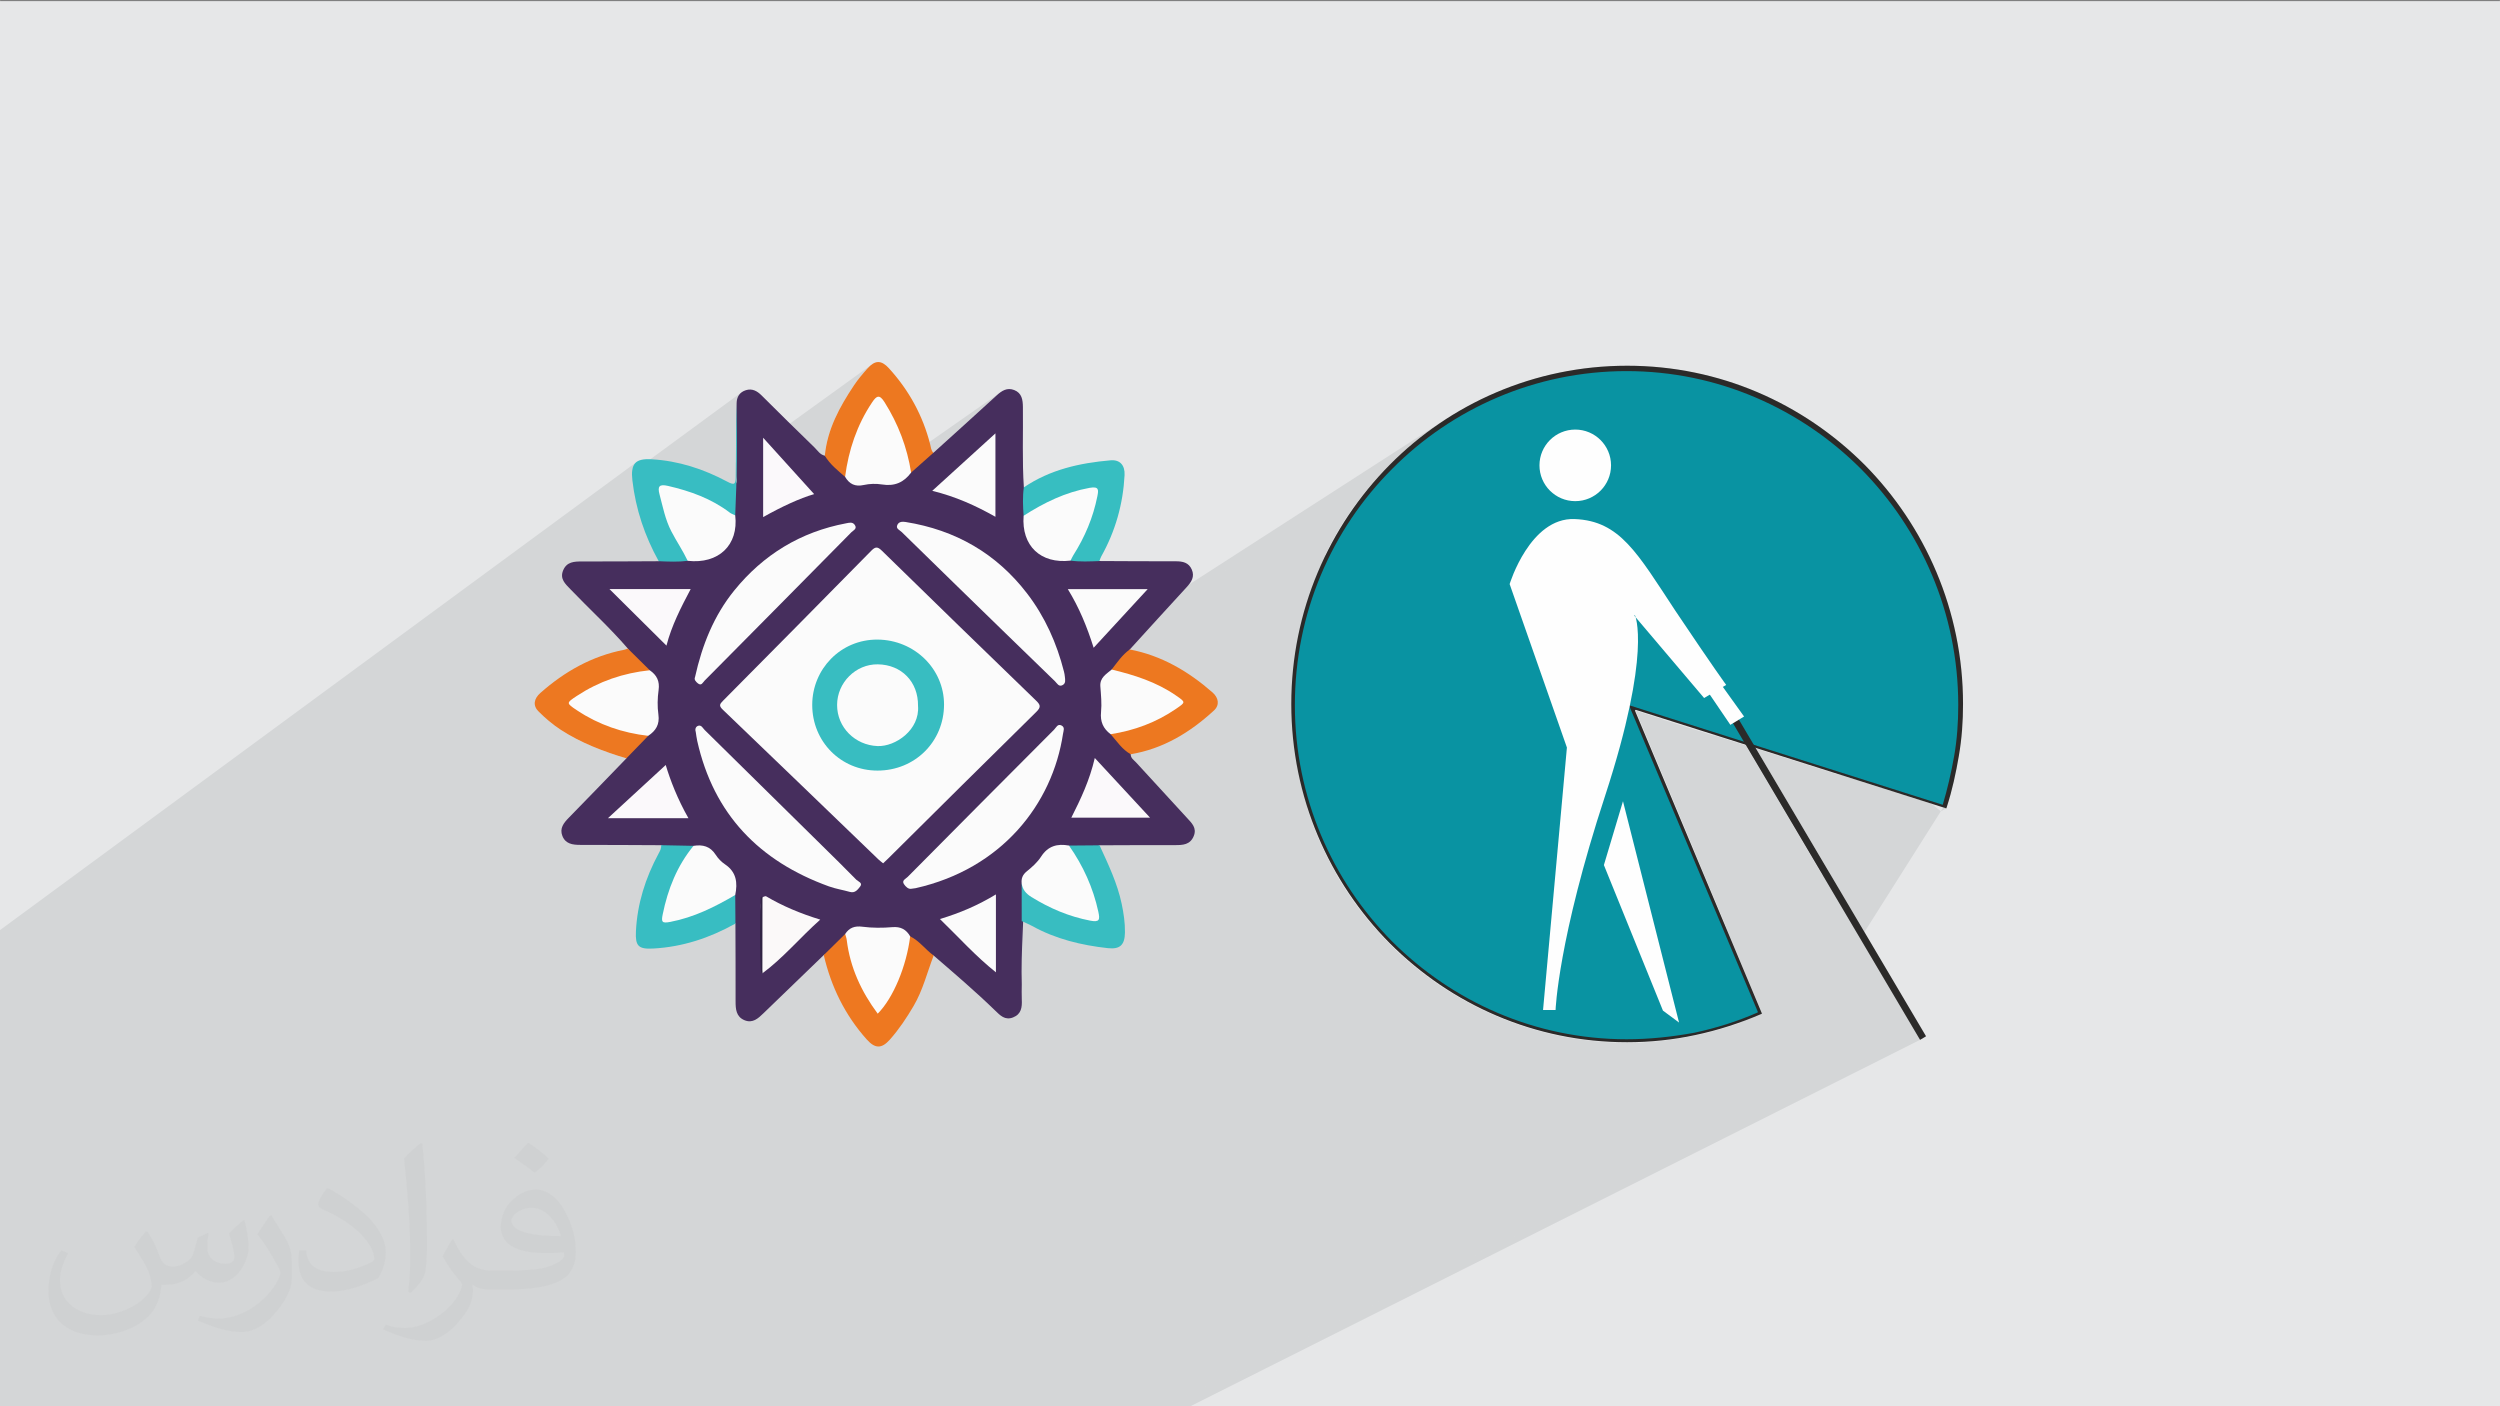
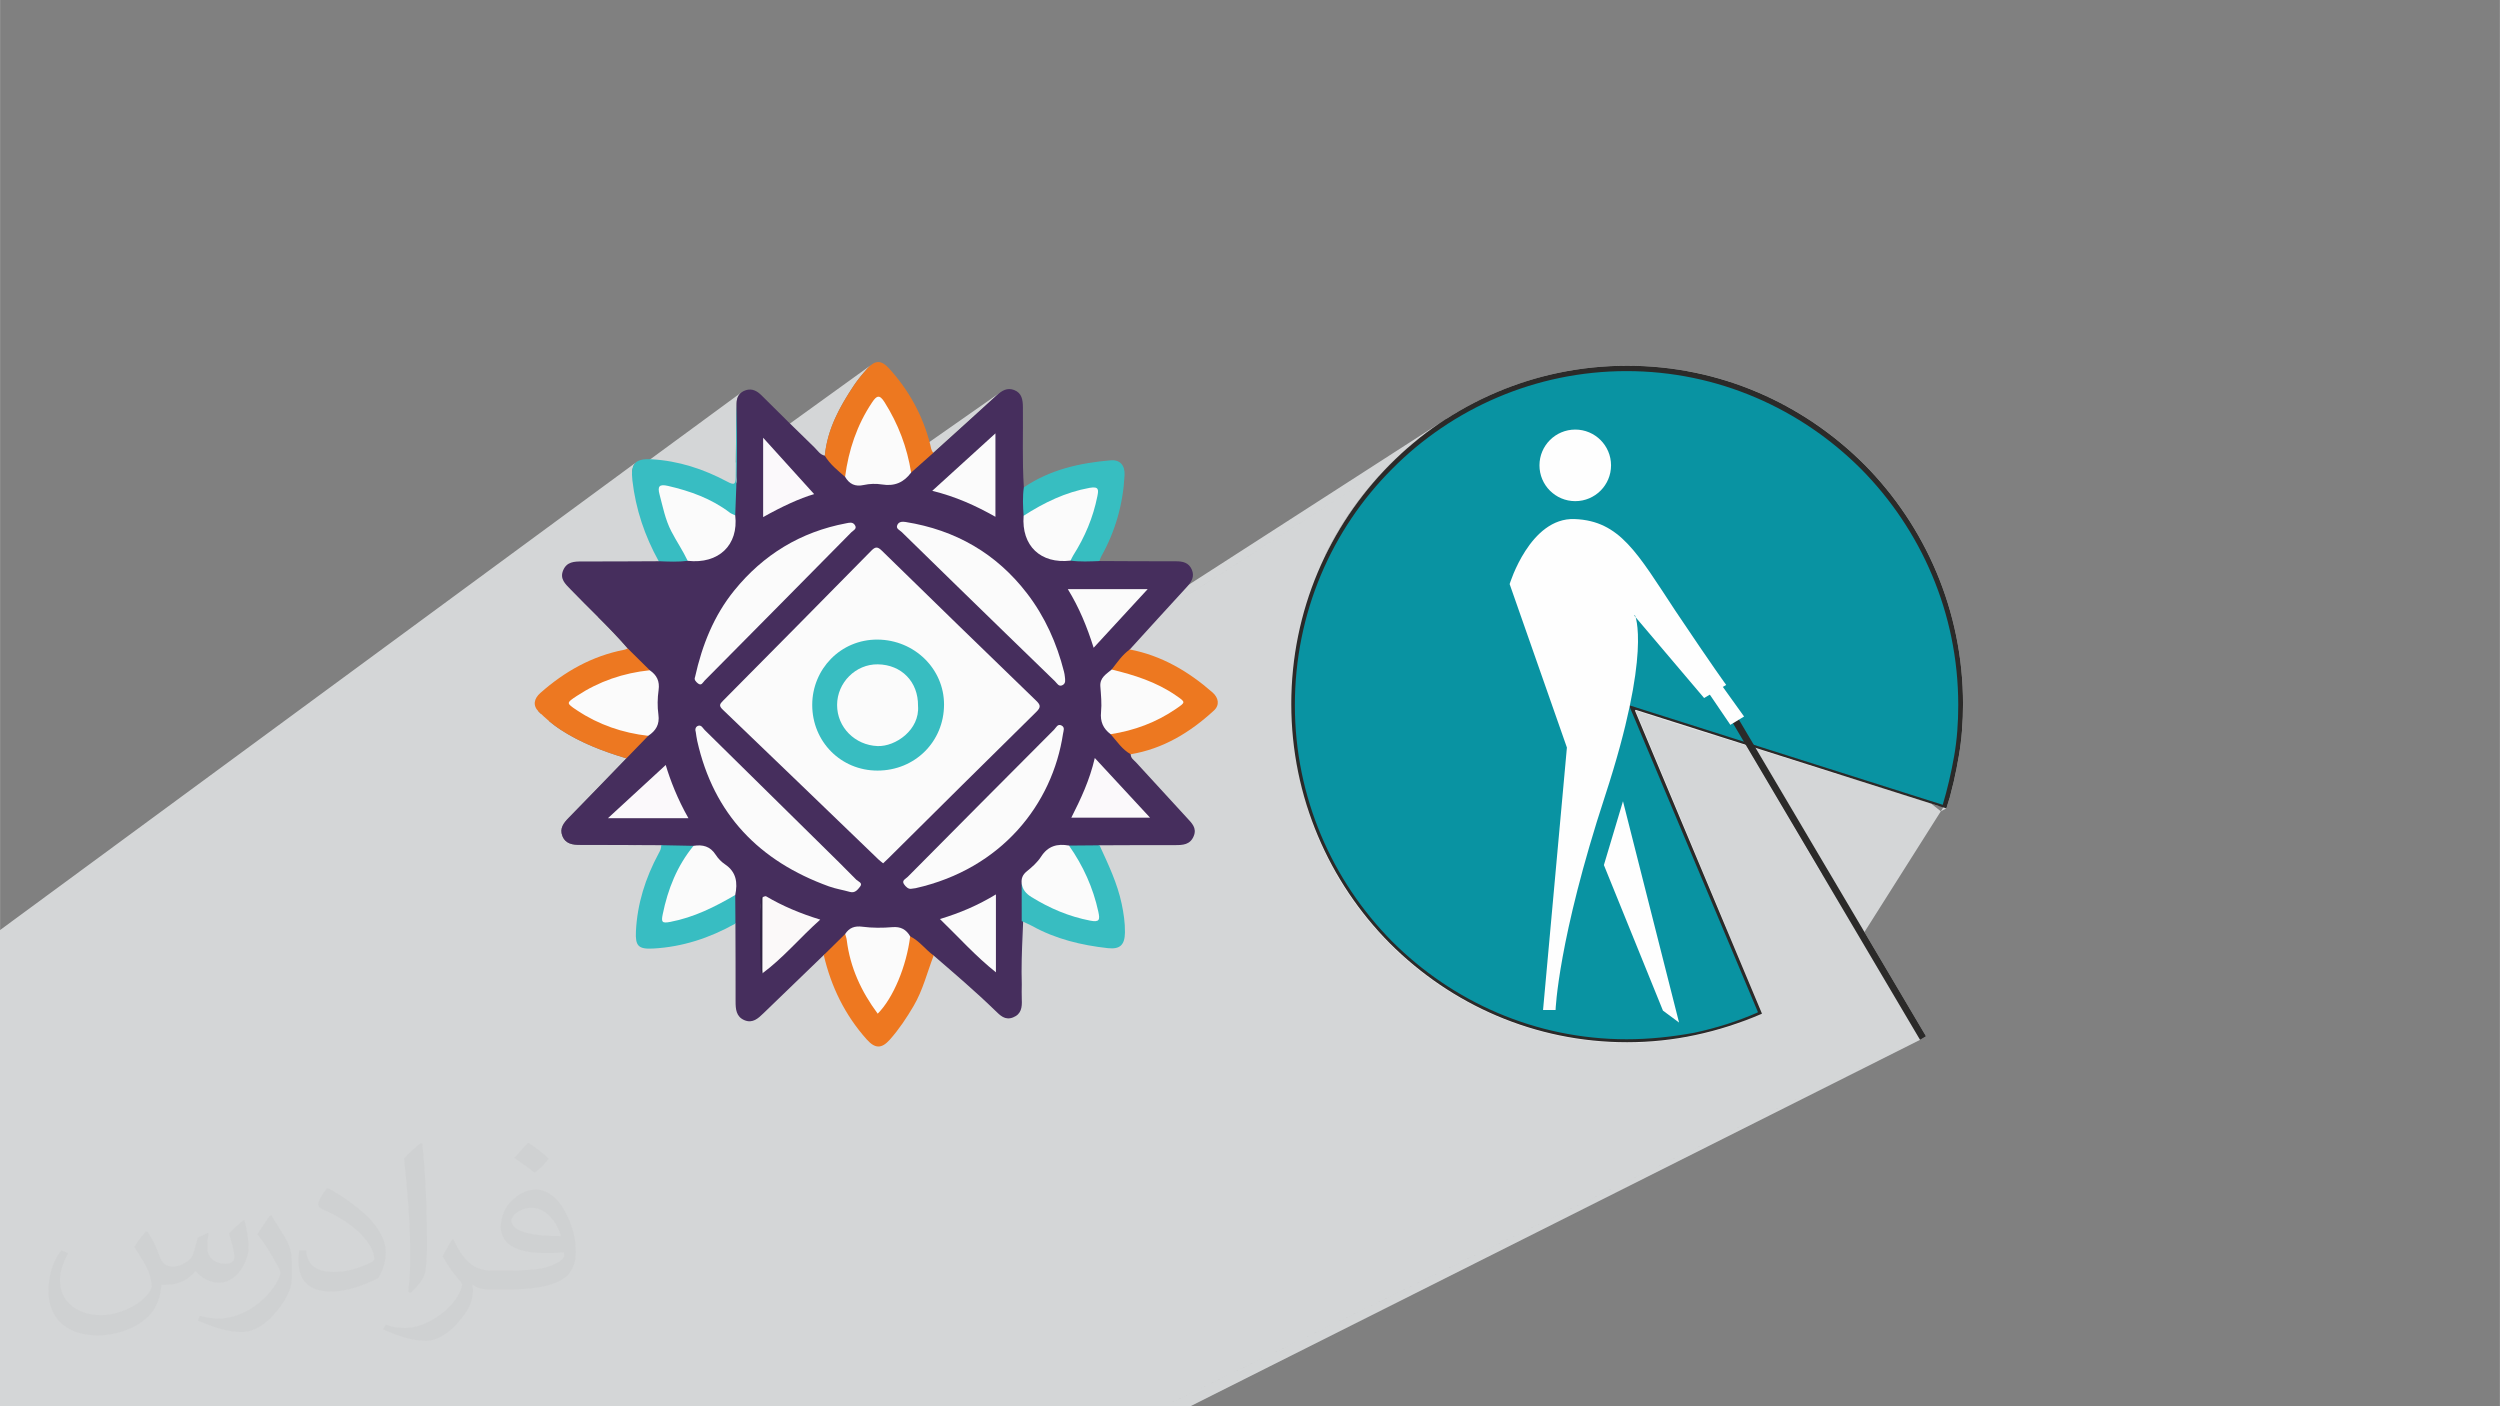
<svg xmlns="http://www.w3.org/2000/svg" xml:space="preserve" width="3.703in" height="2.083in" version="1.1" style="shape-rendering:geometricPrecision; text-rendering:geometricPrecision; image-rendering:optimizeQuality; fill-rule:evenodd; clip-rule:evenodd" viewBox="0 0 3703.33 2083.33">
  <rect x="0" y="0" width="3703.33" height="2083.33" fill="#808080" stroke="none" />
  <defs>
    <style type="text/css">
   
    .fil1 {fill:#D4D6D7}
    .fil2 {fill:#0993A2}
    .fil0 {fill:#E6E7E8}
    .fil4 {fill:#FEFEFE}
    .fil3 {fill:#2B2A29;fill-rule:nonzero}
    .fil15 {fill:#302443;fill-rule:nonzero}
    .fil11 {fill:#37BEC1;fill-rule:nonzero}
    .fil9 {fill:#38BDC1;fill-rule:nonzero}
    .fil10 {fill:#38BDC2;fill-rule:nonzero}
    .fil5 {fill:#462E5D;fill-rule:nonzero}
    .fil7 {fill:#ED7820;fill-rule:nonzero}
    .fil6 {fill:#ED7821;fill-rule:nonzero}
    .fil8 {fill:#EE7820;fill-rule:nonzero}
    .fil14 {fill:#FBF9F9;fill-rule:nonzero}
    .fil13 {fill:#FBF9FB;fill-rule:nonzero}
    .fil12 {fill:#FBFBFB;fill-rule:nonzero}
    .fil16 {fill:#373435;fill-opacity:0.031}
   
  </style>
  </defs>
  <g id="Layer_x0020_1">
-     <polygon class="fil0" points="-4.17,1.67 3704.16,1.67 3704.16,2085 -4.17,2085 " />
    <g>
      <path class="fil1" d="M1720.47 2085l37.92 0 1.52 0 1084.41 -544.54 8.83 -5.3 -1132.69 549.83zm1154.59 -883.07l8.15 -4.37 0.89 -2.65 1.46 -4.64 1.4 -4.64 1.35 -4.65 1.29 -4.65 1.24 -4.65 1.19 -4.66 1.14 -4.67 1.1 -4.68 1.06 -4.69 1.02 -4.7 0.98 -4.71 0.95 -4.72 0.92 -4.74 0.89 -4.76 0.86 -4.78 0.84 -4.8 0.8 -4.81 0.74 -4.8 0.68 -4.81 0.62 -4.81 0.56 -4.8 0.51 -4.81 0.45 -4.8 0.4 -4.81 0.35 -4.81 0.3 -4.8 0.25 -4.81 0.2 -4.8 0.15 -4.81 0.11 -4.81 0.06 -4.8 0.02 -4.81 -0.17 -12.97 -0.49 -12.89 -0.81 -12.8 -1.13 -12.71 -1.44 -12.62 -1.76 -12.52 -2.06 -12.42 -2.36 -12.31 -2.66 -12.2 -2.95 -12.09 -3.24 -11.97 -3.52 -11.85 -3.8 -11.72 -4.07 -11.59 -4.35 -11.45 -4.61 -11.32 -4.87 -11.18 -5.13 -11.03 -5.38 -10.88 -5.63 -10.72 -5.87 -10.57 -6.12 -10.4 -6.35 -10.24 -6.58 -10.07 -6.81 -9.89 -7.03 -9.71 -7.25 -9.53 -7.46 -9.34 -7.67 -9.15 -7.87 -8.96 -8.07 -8.76 -8.27 -8.56 -8.63 -8.43 -8.81 -8.22 -9 -8 -9.18 -7.79 -9.36 -7.56 -9.53 -7.34 -9.7 -7.11 -9.87 -6.88 -10.04 -6.64 -10.19 -6.4 -10.35 -6.15 -10.5 -5.91 -10.65 -5.65 -10.8 -5.4 -10.94 -5.14 -11.07 -4.87 -11.21 -4.61 -11.34 -4.34 -11.47 -4.06 -11.59 -3.79 -11.71 -3.51 -11.83 -3.22 -11.94 -2.93 -12.05 -2.64 -12.16 -2.34 -12.26 -2.04 -12.36 -1.74 -12.46 -1.43 -12.55 -1.12 -12.64 -0.81 -12.72 -0.48 -12.8 -0.16 -12.89 0.17 -12.8 0.49 -12.72 0.81 -12.63 1.13 -12.54 1.45 -12.44 1.76 -12.33 2.06 -12.23 2.37 -12.12 2.67 -12 2.96 -11.89 3.25 -11.76 3.54 -11.64 3.81 -11.51 4.09 -11.37 4.37 -11.24 4.63 -11.09 4.89 -10.94 5.16 -10.8 5.41 -10.64 5.67 -10.48 5.91 -10.32 6.15 -10.15 6.39 733.2 580.99zm-584.86 -182c0,0 128.83,-219.28 170.47,-152.06 41.65,67.22 427.64,313.11 427.64,313.11l-13.25 20.94 -113.15 178.85 91.24 154.39 -1132.69 549.83 -231.1 0 -3.83 0 -0.11 0 -0.18 0 -0 0 -0.86 0 -0.83 0 -0.04 0 -1.91 0 -0.95 0 -1.35 0 -24.4 0 -0.48 0 -0 0 -45.74 0 -22.65 0 -3.93 0 -0.41 0 -9.06 0 -855.37 0 -400.45 0 -120.98 0 0 -22.08 0 -35.39 0 -36.74 0 -81.64 0 -8.86 0 -70.34 0 -27.75 0 -18.3 0 -26.61 0 -96.72 0 -22.43 0 -16.13 0 -0.57 0 -4.83 0 -1.11 0 -22.38 0 -2.22 0 -44.24 0 -16.26 0 -29.6 0 -0.92 0 -4.65 0 -2.55 0 -7.96 0 -0.56 0 -8.37 0 -1.06 0 -22.19 0 -3.49 0 -30.31 0 -0.3 0 -17.62 0 -0.79 0 -0.06 0 -0.03 0 -9.53 0 -9.55 948.91 -697.73 -3.98 3.09 -2.7 4.31 -1.52 5.63 -0.24 4.04 162.51 -119.27 -2.37 2 -1.93 2.34 -1.5 2.67 -1.07 2.96 -0.65 3.25 -0.24 3.52 0 0.04 0 0.07 -0.06 2.7 -0.05 2.7 -0.05 2.7 -0.04 2.7 -0.04 2.7 -0.03 2.7 -0.03 2.7 -0.02 2.7 -0 0.35 -0.08 5.41 -0.08 5.41 -0.08 5.41 -0.08 5.41 -0.08 5.41 -0.07 5.41 -0.07 5.41 -0.07 5.41 -0.07 5.41 -0.06 5.41 -0.06 5.41 -0.05 5.41 -0 0.71 203.06 -146.52 -3.99 2.98 -4.13 4.13 -2.65 2.98 -2.62 3.02 -2.59 3.06 -2.54 3.09 -2.48 3.13 -2.42 3.18 -2.34 3.23 -2.26 3.28 -3.94 5.98 -3.85 6.03 -3.75 6.07 -3.63 6.13 -3.49 6.18 -3.33 6.25 -3.16 6.32 -2.98 6.4 -2.77 6.48 -2.55 6.57 -2.31 6.67 -2.06 6.78 -1.78 6.89 -1.5 7.01 -1.19 7.13 -0.87 7.27 -336.06 238.93 2.25 2.24 5.4 5.43 5.37 5.45 5.33 5.48 5.3 5.53 5.24 5.57 5.19 5.63 5.12 5.7 5.04 5.77 -132.5 92.87 0.66 0.77 3.25 3.13 680.85 -476.61 -2.94 2.24 -2.89 2.53 -5.83 5.35 -5.84 5.34 -5.85 5.33 -5.85 5.32 -5.85 5.32 -5.86 5.31 -5.86 5.31 -5.87 5.31 -5.87 5.31 -5.87 5.3 -5.87 5.3 -5.87 5.3 -5.87 5.3 -5.87 5.3 -5.87 5.31 -5.87 5.31 -569.56 397.3 0.51 0.44 4.06 3.31 4.17 3.21 4.28 3.09 4.41 2.97 5.69 3.59 5.76 3.43 5.81 3.28 5.88 3.13 5.93 3 5.99 2.87 6.04 2.74 6.09 2.63 6.13 2.52 6.18 2.42 6.22 2.32 6.26 2.24 6.29 2.15 6.33 2.08 6.35 2.02 6.38 1.96 -5.33 5.5 -5.33 5.5 -5.33 5.5 -5.32 5.51 -5.32 5.5 -5.33 5.51 -5.33 5.5 -5.33 5.5 -5.33 5.5 -5.33 5.5 -5.33 5.5 -5.34 5.49 -5.34 5.49 -5.35 5.48 -5.35 5.48 -5.36 5.47 -2.76 2.91 -2.54 2.97 -2.2 3.07 -1.75 3.2 -1.19 3.37 -0.51 3.57 0.28 3.8 1.17 4.07 2.04 4.01 2.53 3.12 2.96 2.34 3.33 1.67 3.65 1.11 3.89 0.65 4.08 0.31 4.21 0.08 7.47 0 7.48 0 7.47 0.01 7.47 0.02 7.47 0.02 7.48 0.02 7.47 0.03 7.47 0.03 7.47 0.04 7.47 0.04 7.47 0.04 0.33 0 341.94 -78.57 857.72 -552.42 -9.98 6.63 -9.81 6.86 -9.63 7.08 -9.45 7.3 -4.89 3.98 2.11 -1.36 -5.59 4.39 -5.51 4.53 -5.43 4.65 -5.34 4.76 -5.26 4.84 -5.18 4.91 -5.1 4.95 -5.01 4.97 -0.07 0.05 -1.99 2.03 -3.46 3.54 -3.43 3.58 -3.4 3.62 -3.37 3.66 -3.34 3.7 -3.3 3.73 -3.27 3.77 -3.23 3.81 -3.2 3.84 -3.17 3.87 -3.13 3.91 -3.09 3.95 -3.05 3.98 -3.02 4.02 -2.98 4.05 -2.94 4.08 -2.89 4.11 -2.86 4.15 -2.81 4.18 -2.77 4.2 -2.73 4.24 -2.69 4.27 -2.64 4.3 -2.6 4.33 -2.55 4.35 -2.51 4.39 -2.46 4.41 -2.41 4.44 -2.37 4.47 -2.32 4.49 -2.27 4.52 -2.22 4.54 0.83 -0.53 -0.47 0.98 4.9 -3.11 -0.01 0.01 0.33 0.51 -4.74 3.02 0 0.01 0.88 0 -1.13 2.3 -2.96 6.19 -2.87 6.24 -2.8 6.28 -2.71 6.33 -2.63 6.38 -2.54 6.43 -2.46 6.47 -2.37 6.52 -2.28 6.56 -2.19 6.6 -2.11 6.65 -2.01 6.69 -1.93 6.73 -1.83 6.77 -1.74 6.81 -1.65 6.85 -1.56 6.89 -1.46 6.92 -1.36 6.96 -1.27 6.99 -1.17 7.03 -1.07 7.06 -0.97 7.09 -0.87 7.13 -0.78 7.16 -0.67 7.19 -0.57 7.22 -0.47 7.25 -0.37 7.28 -0.26 7.31 -0.16 7.33 -0.02 3.51 42.38 -2.26 334.07 -17.76zm-808.59 1065.07l-0 0 0 0zm-1485.78 -57.46l256.3 -164.15 0 -0 -256.3 164.15zm1321.7 -861.86l738.2 -474.19 -42.43 27.25 -695.78 446.93zm64.57 919.32l-0.01 0 0.01 0z" />
    </g>
    <g id="_1587531380464">
      <g>
        <path class="fil0" d="M2006.51 1331.9l427.74 -245.69 0 0.89 -427.74 245.68 -0.88 -0.88 0.88 0 0 0.01zm463.98 -266.9l87.49 -50.37 -32.7 19.44 -53.91 30.93 -0.88 0z" />
        <path class="fil0" d="M1968.51 819.31l441 -273.08 25.63 0.89 24.75 1.76 24.75 3.54 24.75 4.41 23.87 5.3 23.86 7.06 22.98 7.96 22.09 8.83 22.1 9.72 21.21 10.61 20.32 12.37 20.32 13.26 19.44 14.13 18.56 15.02 17.67 15.91 16.79 16.79 16.79 17.67 15.91 17.67 15.03 18.56 14.14 19.44 13.26 20.32 11.48 21.21 10.6 21.21 9.72 22.1 8.83 22.97 7.95 22.98 7.07 23.86 5.3 23.86 4.41 24.75 3.54 24.75 1.76 25.63 0.89 25.63 -181.17 100.75 -304.9 -97.22 0 0 91.03 216.53 -361.47 201.5c-139.63,-88.38 -231.55,-243.91 -231.55,-421.56 0,-81.31 19.44,-157.31 53.02,-224.47l-1.76 -2.65 0.01 -0.01z" />
        <path class="fil0" d="M1949.07 863.5l354.39 -218.29 4.42 -2.65 4.41 -2.65 4.41 -1.76 5.3 -0.89 5.3 -0.88 5.3 0 5.3 0 5.3 0.88 5.3 0.89 4.42 1.76 4.41 2.65 4.42 2.65 4.41 2.65 3.54 3.54 3.53 3.54 2.65 4.41 2.65 4.41 2.65 4.42 1.77 4.41 0.88 5.3 0.89 5.3 0 5.3 0 5.3 -0.89 5.3 -0.88 5.3 -1.77 4.41 -2.65 4.42 -2.65 4.41 -2.65 4.42 -3.53 3.53 -3.54 3.54 -4.41 2.65 -4.42 2.65 -441 266.9c4.42,-48.61 15.02,-95.44 31.82,-138.75l0.89 0.89 0.03 0.04z" />
        <path class="fil0" d="M1917.25 1008.43l382.68 -231.55 10.61 -4.41 11.48 -2.65 12.38 -0.89 -417.14 251.87c0,-4.41 0,-7.95 0.89,-12.37l-0.89 0 -0 0z" />
        <path class="fil0" d="M2147.91 1466.23l361.46 -201.5 45.96 108.71 -274.85 150.24c-46.84,-13.26 -91.02,-32.7 -131.69,-58.32l-0.88 0.88 -0.01 -0.01zm575.33 -320.8l181.17 -100.75 0 4.41 0 4.42 0 4.41 0 4.41 0 4.42 0 4.41 0 4.42 0 4.41 0 4.41 -0.88 4.42 -0.89 4.41 -0.89 4.41 -0.88 4.42 -0.89 4.41 -0.88 4.41 -0.89 4.42 0 0 0 0 0 0 -0.89 4.41 -0.88 4.42 -0.89 4.41 -0.89 4.41 -0.88 4.42 -0.89 4.41 -0.89 4.41 -0.88 4.42 -0.89 4.41 -0.89 4.41 -0.88 4.42 -0.89 4.41 -0.89 4.41 -1.76 4.42 -1.76 4.41 -1.77 4.42 -157.31 -50.37 -0.89 9.74 0.01 0.11z" />
        <path class="fil0" d="M2153.22 618.69l20.32 -12.37 21.21 -10.61 22.1 -9.72 22.1 -8.83 22.97 -7.95 23.86 -7.06 23.87 -5.3 24.75 -4.41 24.75 -3.54 24.75 -1.76 25.64 -0.89 -441 273.08c41.54,-83.07 106.05,-152.89 184.7,-200.62l-0.02 0 -0 -0.01z" />
        <path class="fil0" d="M1916.37 1021.69l417.14 -251.87 6.19 0 6.18 0.88 5.3 0.89 5.3 0.89 5.3 1.76 5.3 1.77 5.3 1.76 4.42 1.76 4.41 2.65 4.41 2.65 4.42 2.65 4.41 3.54 4.41 3.54 4.42 3.53 4.41 3.54 4.42 4.41 4.41 4.42 4.41 4.41 4.42 5.3 4.41 5.3 4.41 5.3 4.42 5.3 4.41 6.19 4.41 6.18 4.42 6.19 4.41 6.19 4.41 7.07 4.42 7.06 4.41 7.07 5.3 7.07 5.3 7.95 5.3 7.95 -534.68 313.74c-20.32,-54.79 -31.82,-113.12 -31.82,-174.98 0,-7.95 0,-15.02 0.89,-22.97l-3.52 0.89 0.11 0.04z" />
        <path class="fil0" d="M1947.31 1219.66l534.68 -313.73 10.61 15.02 9.72 14.14 8.83 12.37 7.95 11.48 7.07 9.72 6.19 8.83 5.3 7.95 4.42 7.06 4.41 5.3 3.54 4.41 2.65 3.54 1.76 2.65 1.76 2.65 0.89 1.76 0.89 0.89 0 0 -87.49 50.37 -52.14 -16.79 0 0 15.91 37.12 -427.74 245.69c-23.86,-34.47 -44.2,-71.58 -59.22,-112.24l0.01 1.78 0.01 0.01z" />
        <path class="fil0" d="M2003.86 1329.24l427.75 -246.56 22.1 52.14 -416.26 237.73c-12.38,-14.14 -22.98,-28.28 -33.59,-43.31l-0.01 0zm461.33 -265.13l84.84 -48.61 32.7 46.84 -45.07 25.64 -73.36 -22.98 0.89 -0.88 0 -0.01z" />
        <path class="fil0" d="M2036.56 1370.78l417.14 -237.73 153.78 366.77c-61.87,27.4 -129.02,41.53 -197.97,41.53 -149.36,0 -282.81,-66.28 -372.95,-171.45l0 0.89 0 -0zm499.32 -284.57l29.17 -16.79 18.56 31.82 -48.61 -15.03 0.89 0 -0 -0z" />
        <path class="fil0" d="M2038.33 1372.55l416.26 -237.73 0.88 1.76 -416.26 236.85 -0.89 -0.89zm500.22 -285.45l45.07 -25.63 -19.44 12.37 -22.98 13.26 -1.76 -0.89 -0.89 0.89 0.01 -0.01z" />
        <path class="fil0" d="M2036.56 1370.78l417.14 -237.73 0 0 -417.14 237.73 0 0zm499.32 -284.57l38.88 -22.1 -8.83 5.3 -29.17 16.79 -0.89 0 0 0 0 0.01z" />
        <path class="fil0" d="M1987.96 1303.61l432.17 -250.11 135.21 322.57 -272.2 148.47c-124.61,-32.7 -229.77,-114 -296.07,-221.83l0.89 0.89 -0 0.01z" />
        <path class="fil0" d="M1939.35 1195.8l483.41 -284.57 0 0 0 0.89 0 0.88 0 0.89 0.89 1.76 0.88 1.77 0.89 2.65 0.89 2.65 0.88 3.53 0 3.54 0 4.41 0 5.3 0 5.3 0 6.19 0 6.19 0 7.07 -0.88 7.95 -0.89 8.83 -0.89 8.83 -0.88 9.72 -1.77 10.61 -1.76 11.48 -2.65 12.37 -2.65 12.38 -2.65 13.26 -3.54 14.14 -3.53 15.03 -4.42 15.91 -4.41 16.79 -5.3 17.67 -6.19 18.56 -6.18 19.44 -339.37 193.54c-44.19,-50.37 -78.66,-110.48 -98.98,-176.76l-0.89 1.8 -0.02 0.02z" />
        <polygon class="fil0" points="1987.96,1303.61 2420.12,1053.51 2420.12,1053.51 " />
        <path class="fil0" d="M1982.66 1293.89l431.28 -250.11 464.87 147.59 -3.54 1.77 -457.79 -144.93 0 0 135.21 321.69 -279.26 152.89c-124.62,-35.35 -228.02,-119.31 -291.64,-228.89l0.88 0 -0.01 -0z" />
        <path class="fil0" d="M1985.31 1299.2l433.05 -250.11 189.12 451.61c-61.87,27.4 -129.02,41.54 -197.97,41.54 -180.29,0 -338.48,-97.21 -425.09,-243.04l0.89 0 0 0z" />
        <polygon class="fil0" points="1985.31,1299.2 2418.35,1048.21 2418.35,1048.21 " />
        <path class="fil0" d="M2051.59 1386.69l352.63 -200.62 83.96 328.76 -48.61 26.52c-9.72,0.89 -19.44,0.89 -29.17,0.89 -141.4,0 -268.67,-59.22 -358.81,-154.66l0 -0.88 0 0z" />
        <path class="fil0" d="M2038.33 1372.55l339.37 -193.54 -6.19 19.44 -6.18 19.44 -5.3 18.56 -5.3 17.67 -5.3 16.79 -4.42 16.79 -4.41 15.91 -3.54 15.02 -3.53 15.02 -3.54 14.14 -3.54 13.26 -2.65 12.37 -2.65 12.37 -2.65 11.48 -1.76 10.61 -1.76 10.61 -1.77 9.71 -1.76 8.83 -1.76 7.95 -0.89 7.95 -0.89 7.07 -0.88 6.19 -0.89 6.18 -0.89 5.3 -0.88 4.42 0 4.41 0 3.54 0 2.65 0 1.76 0 1.76 0 0.89 0 0 -41.54 22.98c-87.49,-27.4 -165.27,-78.66 -224.47,-146.71l-0.01 -0.85 -0.04 0z" />
        <path class="fil0" d="M2059.54 1395.52l2.65 -1.76 8.83 7.95 8.83 7.95 8.83 7.95 8.83 7.95 8.83 7.07 9.72 7.07 9.72 7.06 9.72 7.07 9.72 6.19 9.72 6.19 10.6 6.18 10.61 6.19 10.6 5.3 10.61 5.3 10.6 5.3 10.61 4.42 11.48 4.41 11.48 4.41 11.49 4.42 11.48 3.53 11.48 3.54 11.49 3.54 11.48 2.65 12.37 2.65 12.37 2.65 12.37 1.76 12.38 1.76 12.37 1.77 12.37 0.88 12.37 0.89 12.38 0.89 12.37 0 -5.3 2.65c-135.22,-0.89 -256.29,-56.56 -345.56,-145.83l0.03 0.01 -0 0.05z" />
        <path class="fil0" d="M2405.09 1542.23l5.3 -2.65 6.18 0 6.19 0 6.19 0 6.18 0 6.19 0 6.19 0 6.18 -0.89 6.19 -0.89 6.19 -0.88 6.18 -0.89 6.19 -0.89 6.19 -0.88 6.18 -0.89 6.19 -0.89 6.19 -0.88 6.18 -0.89 -7.07 3.54c-30.93,6.18 -61.87,8.83 -93.67,8.83 -1.77,0 -3.54,0 -5.3,0l1.78 -0.88 0.04 0.01z" />
        <path class="fil0" d="M2503.19 1533.4l7.07 -3.54 6.18 -0.88 6.19 -1.77 6.19 -1.76 6.18 -1.77 6.19 -1.76 6.19 -1.76 6.18 -1.77 6.19 -1.76 6.19 -1.76 6.18 -1.77 6.19 -1.76 6.19 -1.76 6.18 -1.77 5.3 -2.65 5.3 -2.65 5.3 -2.65 -17.67 9.72c-27.4,10.61 -54.79,18.56 -83.07,23.87l-2.65 0 0.05 -0.03z" />
        <path class="fil0" d="M2003.86 1332.77l4.42 -2.65 0.88 0.89 -4.41 2.65 -0.89 -0.89zm426.86 -245.68l4.41 -2.65 0 0.89 -4.41 2.65 0 -0.89zm35.35 -20.33l5.3 -3.54 0.89 0 -5.3 3.54 -0.89 0z" />
        <path class="fil0" d="M1964.1 822.85l9.72 -6.19c-35.35,68.05 -54.79,145.82 -54.79,228.02 0,136.98 55.67,260.72 144.05,349.98 26.52,26.51 55.67,50.37 87.49,70.7l-4.42 2.65c-31.82,-20.33 -60.98,-43.31 -86.61,-69.82 -89.26,-90.14 -145.82,-215.64 -145.82,-354.39 0,-79.54 18.56,-154.66 51.26,-220.94l-0.88 0 0 -0.01zm441.88 -273.08l4.42 -2.65 25.63 0.88 24.75 1.77 24.75 3.53 24.75 4.42 23.87 5.3 23.86 7.06 22.97 7.95 22.1 8.83 22.1 9.72 21.2 10.6 20.33 12.37 20.32 13.25 19.44 14.14 18.56 15.02 17.67 15.91 16.79 16.79 16.79 17.67 15.91 17.67 15.02 18.56 14.13 19.44 13.26 20.32 11.49 21.21 10.6 21.21 9.72 22.09 8.83 22.98 7.95 22.97 7.06 23.87 5.3 23.86 4.41 24.75 3.54 24.75 1.76 25.63 0.89 25.63 -2.65 1.77 0 -1.77c0,-136.98 -55.67,-260.71 -144.06,-349.97 -89.26,-89.26 -212.1,-144.94 -347.31,-144.94l-4.41 0 -1.77 -2.65 0.01 0.03zm320.81 593.89l-5.3 3.54 -297.83 -94.56 -0.89 0 88.37 211.22 -4.41 2.65 -92.79 -221.83 312.86 98.98 -0.01 0z" />
        <path class="fil0" d="M2145.26 1467.11l4.41 -2.65c40.65,25.63 84.84,45.07 132.56,57.44l-6.19 3.54c-46.84,-13.26 -91.02,-32.7 -130.8,-58.33l0.01 0zm360.57 -201.5l4.42 -2.65 45.96 108.7 -4.41 2.65 -45.96 -108.7zm213.87 -119.31l5.3 -3.53 152.01 48.61c7.07,-23.87 12.37,-46.84 16.79,-71.58 3.54,-24.75 6.18,-49.49 6.18,-75.11l2.65 -1.76 0 4.41 0 4.41 0 4.42 0 4.41 0 4.41 0 4.42 0 4.41 0 4.42 0 4.41 -0.88 4.41 -0.89 4.42 -0.89 4.41 -0.88 4.41 -0.89 4.42 -0.89 4.41 -0.88 4.41 -0.89 4.42 -0.89 4.41 -0.88 4.42 -0.89 4.41 -0.89 4.41 -0.88 4.42 -0.89 4.41 -0.89 4.41 -0.88 4.42 -0.89 4.41 -0.89 4.41 -0.88 4.42 -0.89 4.41 -1.76 4.41 -1.77 4.42 -1.76 4.41 -2.65 0.89 -157.31 -50.37 0 11.5 0.01 0.1z" />
        <path class="fil0" d="M2101.08 651.39l52.15 -32.7 20.32 -12.37 21.21 -10.61 22.1 -9.72 22.1 -8.83 22.97 -7.95 23.86 -7.06 23.87 -5.3 24.75 -4.41 24.75 -3.54 24.75 -1.76 25.64 -0.89 -4.42 2.65c-133.45,0.89 -255.41,56.56 -342.91,144.94 -35.35,35.35 -65.4,76.88 -89.26,121.96l-9.71 6.19c23.86,-49.49 56.56,-94.56 94.56,-132.56 13.26,-13.26 27.4,-26.52 42.42,-38l0.87 -0.01 -0.02 -0.01z" />
        <path class="fil0" d="M1944.65 1220.54l4.41 -2.65c15.03,39.78 35.35,77.78 59.22,112.24l-4.42 2.65c-23.85,-34.47 -44.18,-71.58 -59.22,-112.24zm527.61 -157.32l-5.3 3.54 -44.19 -14.13 -0.89 0 13.26 31.82 -4.41 2.65 -17.67 -42.43 59.22 18.56 0 0 -0.01 -0z" />
        <path class="fil0" d="M2002.09 1330.12l4.42 -2.65c10.6,15.03 22.1,29.17 33.58,43.3l-4.42 2.65c-12.37,-14.14 -22.98,-28.28 -33.58,-43.31l0 0.01zm427.74 -245.69l4.42 -2.65 22.1 52.14 -4.41 2.65 -22.1 -52.14zm32.7 -18.56l5.3 -3.54 73.36 22.98 -5.3 3.53 -73.35 -22.97 -0.01 -0z" />
        <path class="fil0" d="M2034.8 1371.67l4.41 -2.65c7.06,8.83 15.02,16.79 22.98,24.75 89.26,89.26 212.1,144.93 347.31,144.93 33.58,0 67.17,-3.54 100.75,-9.72 32.7,-7.07 63.63,-16.79 93.67,-30.05l0 -0.89 -152.89 -364.11 4.41 -2.65 154.66 369.41 -1.77 0.89c-30.93,13.26 -63.63,23.87 -97.22,30.93 -32.7,7.07 -67.17,10.6 -100.75,10.6 -136.98,0 -260.72,-55.67 -351.74,-146.71 -7.95,-7.95 -15.91,-16.79 -23.86,-25.63l0 0.89 0.01 0.01zm498.44 -284.57l5.3 -3.54 43.3 14.14 3.54 6.19 -53.02 -16.79 0.89 0 0 0.01z" />
        <path class="fil0" d="M2035.68 1373.43l4.42 -2.65 0.88 0.89 -4.41 2.65 -0.89 -0.89zm416.26 -236.85l4.41 -2.65 0.89 1.76 -4.42 2.65 -0.88 -1.76zm83.96 -47.72l5.3 -3.53 1.76 0.88 -5.3 3.54 -1.76 -0.89z" />
        <path class="fil0" d="M2034.8 1371.67l4.41 -2.65 0 0 -4.41 2.65 0 0zm416.25 -237.74l4.41 -2.65 0 0 -4.41 2.65 0 0zm82.19 -46.83l5.3 -3.54 0 0 -5.3 3.54 0 0z" />
        <path class="fil0" d="M1986.19 1305.39l4.42 -2.65c20.32,33.58 45.06,64.52 72.46,91.92 60.98,61.87 137.87,106.93 224.47,129.02l-6.18 3.53c-84.84,-22.97 -161.74,-68.05 -222.72,-129.02 -27.4,-27.4 -52.14,-59.22 -72.47,-92.79l0.01 -0.01zm432.16 -250.11l4.41 -2.65 135.21 323.46 -4.41 2.65 -135.21 -322.57 0 -0.89z" />
        <path class="fil0" d="M1936.7 1197.56l4.41 -2.65c21.21,66.28 54.8,125.49 99.87,176.76l-4.41 2.65c-44.19,-50.37 -78.66,-110.46 -99.87,-176.76zm478.11 -152.89l0 1.77 -0.89 -2.65 0.89 0 0 0.88z" />
        <path class="fil0" d="M1986.19 1304.5l4.42 -2.65 0 0 -4.42 2.65 0 0zm432.16 -250.11l4.41 -2.65 0 0 -4.41 2.65 0 0z" />
        <path class="fil0" d="M1980.01 1294.78l4.41 -2.65c21.21,37.12 47.72,71.58 77.78,101.63 59.21,59.22 132.56,103.4 214.76,126.37l-6.18 3.54c-81.31,-23.86 -154.66,-68.05 -212.98,-126.37 -30.05,-30.05 -56.56,-64.52 -78.66,-102.52l0.88 0 -0.01 0zm433.05 -250.99l464.86 147.59 -5.3 2.65 -450.72 -142.28 -0.89 0 132.57 317.28 -4.41 2.65 -136.98 -326.99 0.88 -0.89 -0.01 -0z" />
        <path class="fil0" d="M1983.54 1300.09l4.42 -2.65c21.2,35.35 45.96,68.05 75.11,97.22 89.26,89.26 212.11,144.93 347.33,144.93 33.58,0 67.17,-3.54 100.75,-9.72 32.7,-7.07 63.63,-16.79 93.68,-30.05l0 -0.89 -188.24 -448.96 2.65 -1.76 189.12 451.61 -18.56 9.71c-25.62,9.72 -51.26,17.67 -77.76,22.98 -32.7,7.07 -67.17,10.6 -100.75,10.6 -136.99,0 -260.71,-55.67 -351.74,-146.71 -29.17,-29.17 -53.91,-61.87 -75.11,-97.22l-0.89 0.89 0 0.01z" />
        <path class="fil0" d="M1983.54 1300.09l4.42 -2.65 0 0 -4.42 2.65 0 0zm432.17 -250.11l2.65 -1.76 0 0 -2.65 1.76 0 0z" />
        <path class="fil0" d="M2049.82 1388.46l4.41 -2.65c2.65,2.65 5.3,6.19 8.83,8.83 89.26,89.26 212.11,144.93 347.33,144.93 11.48,0 22.98,0 34.46,-0.89l-9.72 5.3c-7.95,0.89 -16.79,0.89 -24.75,0.89 -136.98,0 -260.72,-55.67 -351.74,-146.71 -3.54,-3.54 -6.19,-6.19 -8.83,-9.73l0.01 0.02z" />
        <path class="fil0" d="M2036.56 1373.43l4.41 -2.65c7.07,7.95 14.13,15.91 21.21,22.98 56.56,56.56 125.49,98.98 203.27,123.72l-5.3 3.54c-76.89,-24.75 -145.83,-67.17 -201.5,-122.84 -7.95,-7.95 -15.03,-15.91 -22.09,-23.87l0 -0.88 0 -0z" />
        <path class="fil0" d="M2057.77 1397.29l4.41 -2.65c2.65,2.65 5.3,5.3 8.83,7.95 2.65,2.65 5.3,5.3 8.83,7.95 2.65,2.65 6.18,5.3 8.83,7.95 2.65,2.65 6.19,5.3 8.83,7.95 2.65,2.65 6.19,5.3 8.83,7.06 3.53,2.65 6.18,5.3 9.72,7.08 3.54,2.65 6.19,4.41 9.72,7.06 3.54,2.65 6.19,4.41 9.72,7.07 3.53,2.65 6.18,4.41 9.72,6.19 3.54,1.76 7.06,4.41 9.72,6.18 3.54,1.77 7.06,4.42 10.6,6.19 3.54,1.76 7.07,3.54 10.61,6.19 3.54,1.76 7.06,3.53 10.6,5.3 3.54,1.76 7.07,3.54 10.61,5.3 3.54,1.76 7.06,3.54 10.6,5.3 3.54,1.76 7.07,3.54 10.61,4.41 3.54,1.77 7.06,2.65 11.48,4.42 3.53,1.76 7.06,2.65 11.48,4.41 3.54,1.76 7.96,2.65 11.49,4.41 3.54,0.89 7.95,2.65 11.48,3.54 3.53,0.89 7.95,2.65 11.48,3.54 3.54,0.88 7.95,1.76 11.49,3.53 3.54,0.89 7.95,1.77 11.48,2.65 3.53,0.89 7.95,1.77 12.37,2.65 4.41,0.89 7.95,1.77 12.37,2.65 4.41,0.89 7.95,1.77 12.37,1.77 4.42,0.88 7.95,0.88 12.38,1.76 4.41,0.89 7.95,0.89 12.37,1.76 4.41,0 7.95,0.89 12.37,0.89 4.41,0 7.96,0.89 12.37,0.89 4.42,0 7.95,0 12.38,0.88 4.41,0 8.83,0 12.37,0l-8.83 4.42c-133.45,-2.65 -254.52,-57.44 -342.91,-145.83l-0.89 -0.88 0.04 0.02 -0.01 0.06z" />
        <path class="fil0" d="M2401.55 1544l8.83 -4.41c1.76,0 4.41,0 6.18,0 1.77,0 4.42,0 6.19,0 1.76,0 4.41,0 6.19,0 1.76,0 4.41,0 6.18,0 1.77,0 4.42,0 6.19,0 1.76,0 4.41,0 6.19,0 1.76,0 4.41,0 6.18,-0.89 1.77,0 4.42,0 6.19,-0.89 1.76,0 4.41,0 6.19,-0.88 1.76,0 4.41,-0.89 6.18,-0.89 1.77,0 4.42,-0.89 6.19,-0.89 1.76,0 4.41,-0.88 6.19,-0.88 1.76,0 4.41,-0.89 6.18,-0.89 1.77,0 4.42,-0.89 6.19,-0.89 1.76,0 4.41,-0.88 6.19,-0.88 1.76,0 4.41,-0.89 6.18,-0.89l-12.37 6.19c-29.17,5.3 -59.22,7.95 -88.37,7.95 -2.65,0 -5.3,0 -8.83,0l1.78 -0.89 0.04 0.01z" />
        <path class="fil0" d="M2497.89 1536.05l12.38 -6.19c1.76,0 4.41,-0.88 6.18,-0.88 1.77,-0.89 4.42,-0.89 6.19,-1.77 1.76,-0.88 4.41,-0.88 6.19,-1.76 1.76,-0.89 4.41,-0.89 6.18,-1.77 1.77,-0.88 3.54,-0.88 6.19,-1.76 1.76,-0.89 3.54,-0.89 6.19,-1.76 1.76,-0.89 3.53,-0.89 6.18,-1.77 1.77,-0.88 3.54,-0.88 6.19,-1.76 1.76,-0.89 3.54,-0.89 6.19,-1.76 1.76,-0.89 3.53,-0.89 6.18,-1.77 1.77,-0.88 3.54,-1.76 6.19,-1.76 1.76,-0.89 3.54,-1.76 6.19,-1.76 1.76,-0.89 3.53,-1.77 6.18,-1.77 1.77,-0.88 3.54,-1.76 5.3,-2.65 1.77,-0.88 3.54,-1.76 5.3,-2.65 1.77,-0.88 3.54,-1.76 5.3,-2.65l-30.05 15.91c-20.33,7.07 -41.53,13.26 -62.75,17.67 -4.42,0.89 -8.83,1.77 -12.38,2.65l-3.52 0 0.03 -0.04z" />
        <path class="fil0" d="M2409.51 1544l6.19 0c-1.77,0 -4.42,0 -6.19,0zm6.19 0l6.18 0c-1.76,0 -4.41,0 -6.18,0zm6.18 0l6.19 0c-1.76,0 -4.41,0 -6.19,0zm6.19 0l6.19 0c-1.77,0 -4.42,0 -6.19,0zm6.19 0l6.18 0c-1.76,0 -4.41,0 -6.18,0zm6.18 0l6.19 -0.89c-1.76,0 -4.41,0 -6.19,0.89zm6.18 -0.89l6.19 -0.88c-1.77,0 -4.42,0 -6.19,0.88zm6.19 -0.88l6.18 -0.89c-1.76,0 -4.41,0.89 -6.18,0.89zm6.18 -0.88l6.19 -0.89c-1.76,0 -4.41,0.89 -6.19,0.89zm6.19 -0.89l6.19 -0.88c-1.77,0 -4.42,0.88 -6.19,0.88zm6.18 -0.88l6.18 -0.89c-1.76,0 -4.41,0.89 -6.18,0.89zm6.18 -0.88l6.19 -0.89c-1.76,0 -4.41,0.89 -6.19,0.89zm6.19 -0.89l6.19 -0.88c-1.77,0 -4.42,0.88 -6.19,0.88zm6.19 -0.88l6.18 -0.89c-1.76,0 -4.41,0.89 -6.18,0.89zm6.18 -0.88l6.19 -0.89c-1.76,0 -4.41,0.89 -6.19,0.89zm6.19 -0.89l6.19 -0.88c-1.77,0 -4.42,0.88 -6.19,0.88z" />
        <path class="fil0" d="M2058.66 1397.29l8.83 7.95c-2.65,-2.65 -6.18,-5.3 -8.83,-7.95zm8.83 7.95l8.83 7.95c-2.65,-2.65 -6.19,-5.3 -8.83,-7.95zm8.83 7.95l8.83 7.95c-2.65,-2.65 -6.19,-5.3 -8.83,-7.95zm8.83 7.96l8.83 7.95c-2.65,-2.65 -6.18,-5.3 -8.83,-7.95zm8.84 7.95l9.73 7.96c-3.54,-2.65 -6.19,-5.3 -9.73,-7.96zm9.73 7.96l9.71 7.06c-3.54,-2.65 -6.19,-4.41 -9.71,-7.06zm9.72 7.06l9.72 7.06c-3.54,-2.65 -6.19,-4.41 -9.72,-7.06zm9.72 7.07l9.72 7.08c-3.53,-2.65 -6.18,-4.42 -9.72,-7.08zm9.72 7.08l9.72 6.18c-3.54,-1.76 -7.07,-4.41 -9.72,-6.18zm9.72 6.18l10.61 6.19c-3.54,-1.76 -7.07,-4.41 -10.61,-6.19zm10.61 6.19l10.61 6.19c-3.54,-1.77 -7.08,-4.42 -10.61,-6.19zm10.61 6.19l10.6 6.18c-3.54,-1.76 -7.07,-3.53 -10.6,-6.18zm10.61 6.18l10.6 5.3c-3.54,-1.76 -7.07,-3.53 -10.6,-5.3zm10.6 5.3l10.61 5.3c-3.53,-1.76 -7.06,-3.53 -10.61,-5.3zm10.6 5.31l10.6 5.3c-3.53,-1.76 -7.06,-3.53 -10.6,-5.3zm10.6 5.3l11.49 5.3c-3.54,-1.76 -7.07,-3.54 -11.49,-5.3zm11.5 5.3l11.48 4.42c-3.54,-1.77 -7.07,-2.65 -11.48,-4.42zm11.48 4.42l11.48 4.41c-3.53,-1.76 -7.95,-2.65 -11.48,-4.41zm11.48 4.41l11.49 4.41c-3.54,-0.88 -7.96,-2.65 -11.49,-4.41zm11.5 4.42l11.49 3.54c-3.54,-0.89 -7.95,-2.65 -11.49,-3.54zm11.49 3.53l11.48 3.54c-3.53,-0.89 -7.95,-2.65 -11.48,-3.54zm11.48 3.54l11.48 3.53c-3.54,-0.88 -7.95,-1.76 -11.48,-3.53zm11.49 3.53l12.37 2.65c-4.41,-0.88 -7.95,-1.76 -12.37,-2.65zm12.37 2.65l12.37 2.65c-4.41,-0.88 -7.95,-1.76 -12.37,-2.65zm12.38 2.66l12.38 2.65c-4.42,-0.88 -7.96,-1.76 -12.38,-2.65zm12.38 2.65l12.37 1.77c-4.41,-0.89 -7.95,-0.89 -12.37,-1.77zm12.37 1.77l12.37 1.76c-4.41,-0.89 -7.95,-0.89 -12.37,-1.76zm12.37 1.76l12.37 1.76c-4.41,0 -7.95,-0.88 -12.37,-1.76zm12.37 1.77l12.38 0.89c-4.42,0 -7.95,-0.89 -12.38,-0.89zm12.38 0.88l12.37 0.89c-4.41,0 -8.83,-0.89 -12.37,-0.89zm12.37 0.89l12.37 0.88c-4.41,0 -8.83,0 -12.37,-0.88zm12.37 0.88l12.38 0c-4.42,0 -8.83,0 -12.38,0z" />
        <path class="fil0" d="M2511.14 1533.4l6.19 -0.89c-1.76,0.89 -4.41,0.89 -6.19,0.89zm6.19 -0.89l6.19 -1.76c-1.77,0.89 -4.42,0.89 -6.19,1.76zm6.19 -1.78l6.18 -1.76c-1.76,0.88 -4.41,0.88 -6.18,1.76zm6.18 -1.76l6.19 -1.77c-1.76,0.89 -4.41,0.89 -6.19,1.77zm6.18 -1.77l6.19 -1.76c-1.77,0.89 -4.42,0.89 -6.19,1.76zm6.19 -1.76l6.18 -1.76c-1.76,0.88 -4.41,0.88 -6.18,1.76zm6.18 -1.76l6.19 -1.77c-1.76,0.89 -4.41,0.89 -6.19,1.77zm6.19 -1.77l6.19 -1.76c-1.77,0.89 -4.42,0.89 -6.19,1.76zm6.18 -1.76l6.18 -1.76c-1.76,0.88 -4.41,1.76 -6.18,1.76zm6.18 -1.76l6.19 -1.77c-1.76,0.89 -4.41,1.77 -6.19,1.77zm6.19 -1.77l6.19 -1.76c-1.77,0.89 -4.42,1.76 -6.19,1.76zm6.19 -1.76l6.18 -2.65c-1.76,0.89 -4.41,1.76 -6.18,2.65zm6.18 -2.65l6.19 -2.65c-1.76,0.89 -3.54,1.76 -6.19,2.65zm6.19 -2.65l6.19 -2.65c-1.77,0.89 -3.54,1.76 -6.19,2.65zm6.19 -2.65l6.18 -2.65c-1.76,0.89 -3.53,1.76 -6.18,2.65zm6.18 -2.65l6.19 -2.65c-1.76,0.89 -3.54,1.76 -6.19,2.65z" />
        <path class="fil0" d="M2385.65 689.4c0,-29.17 -23.86,-53.02 -53.02,-53.02 -29.17,0 -53.02,23.86 -53.02,53.02 0,29.17 23.86,53.02 53.02,53.02 29.17,0 53.02,-23.86 53.02,-53.02z" />
        <path class="fil0" d="M2303.46 645.21l4.42 -2.65 4.41 -2.65 4.41 -1.76 5.3 -0.89 5.3 -0.88 5.3 0 5.3 0 5.3 0.88 5.3 0.89 4.42 1.76 4.41 2.65 4.42 2.65 4.41 2.65 3.54 3.54 3.53 3.54 2.65 4.41 2.65 4.41 2.65 4.42 1.77 4.41 0.88 5.3 0.89 5.3 0 5.3 0 5.3 -0.89 5.3 -0.88 5.3 -1.77 4.41 -2.65 4.42 -2.65 4.41 -2.65 4.42 -3.53 3.53 -3.54 3.54 -4.41 2.65 -4.42 2.65c-7.07,4.41 -15.91,6.18 -24.75,6.18 -29.17,0 -53.02,-23.85 -53.02,-53.02 0,-18.56 8.83,-34.47 22.98,-43.3l0.89 0.89 0.03 0.04z" />
        <path class="fil0" d="M2317.59 1152.49l82.19 -47.72 0 0.89 -82.19 47.72 0 -0.89zm206.81 -118.43l32.7 -18.56 -32.7 19.44 -0.88 -0.89 0.88 0 0 0z" />
        <path class="fil0" d="M2324.67 1367.24l-28.28 15.91 25.63 -275.73 -84.84 -242.15c0,0 30.05,-98.98 96.32,-96.32 67.17,2.65 92.79,50.37 149.36,136.1 57.44,85.73 75.11,109.59 75.11,109.59l-32.7 19.44 -103.4 -121.96 0.89 -0.89c0,0 25.63,53.91 -44.18,267.78 -25.63,76.89 -41.54,139.63 -53.02,188.24l-0.89 0 -0 -0.02z" />
        <path class="fil0" d="M2292.85 781.31l7.07 -4.41 10.61 -4.41 11.48 -2.65 12.38 -0.89 -69.82 42.43c7.95,-11.48 17.67,-22.1 29.17,-30.05l-0.89 0 0 -0.01z" />
        <path class="fil0" d="M2296.39 1383.16l28.28 -15.91c-19.44,86.61 -20.32,129.04 -20.32,129.04l-18.56 0 10.6 -113.13z" />
        <path class="fil0" d="M2262.8 811.36l69.81 -42.43 6.19 0 6.19 0.89 5.3 0.88 5.3 0.89 5.3 1.76 5.3 1.77 5.3 1.76 4.41 1.77 4.41 2.65 4.42 2.65 4.41 2.65 4.41 3.53 4.42 3.54 4.41 3.54 4.42 3.54 4.41 4.41 4.41 4.42 4.42 4.41 4.41 5.3 4.41 5.3 4.42 5.3 4.41 5.3 4.41 6.19 4.42 6.19 4.41 6.18 4.42 6.19 4.41 7.06 4.41 7.07 4.42 7.07 5.3 7.06 5.3 7.95 5.3 7.95 -44.19 25.64 -15.91 -19.44 0.88 -0.89c0,0 3.54,7.07 4.42,26.52l-136.1 79.54 -53.91 -152.89c0,0 8.83,-28.28 26.51,-53.91l-3.52 2.66 0.12 0.04z" />
        <path class="fil0" d="M2290.2 1018.16l136.1 -79.54c0.88,27.4 -1.77,77.76 -26.51,167.03l-82.19 47.72 4.41 -44.19 -31.82 -89.26 0 -1.77 0 0zm147.59 -86.61l44.18 -25.62 10.61 15.02 9.72 14.14 8.83 12.37 7.95 11.48 7.08 9.72 1.76 2.65 1.76 2.65 1.77 1.76 1.76 1.77 5.3 7.95 0.89 1.76 0.88 1.76 2.65 3.54 0.89 1.76 0.89 1.77 0.88 1.76 0.89 1.76 3.54 4.42 0.88 0.88 0.89 0.89 0.89 0.89 0.88 0.88 0.89 0.89 0.89 0.89 0.88 0.88 0.89 0.89 0.89 0.89 0 0.88 0 0.89 0 0.89 0 0.88 0 0 0 0 0 0 0 0 0 0 0 0 0 0 0 0 0 0 0 0 0 0 -32.7 18.56 -86.61 -102.52 -0.87 0.01 0 0z" />
        <path class="fil0" d="M2317.59 1148.08l83.07 -47.72c-6.18,22.98 -14.13,49.49 -22.97,77.78l-66.28 38 6.19 -68.05 0 0 -0 0zm204.16 -117.54l28.28 -15.91 1.77 2.65 -27.4 16.79 -2.65 -3.54 0 0z" />
        <path class="fil0" d="M2311.41 1214.35l67.17 -38 -0.89 3.54c-69.81,212.98 -73.36,317.26 -73.36,317.26l-18.56 0 25.62 -282.81 0 0 0.01 0z" />
        <polygon class="fil0" points="2311.41,1216.13 2377.69,1178.11 2377.69,1179 2376.81,1180.76 2311.41,1217.89 " />
        <polygon class="fil0" points="2312.3,1213.48 2378.58,1175.46 2378.58,1176.35 2311.41,1214.35 " />
        <path class="fil0" d="M2321.14 1110.96l90.14 -52.14c-7.06,32.7 -18.56,72.46 -33.58,120.19 -69.81,212.98 -73.36,317.27 -73.36,317.27l-18.56 0 35.35 -385.32 0.01 0z" />
        <polygon class="fil0" points="2281.36,994.3 2421.89,911.23 2421,912.11 2422.77,913.88 2422.77,913.88 2423.65,915.64 2423.65,918.29 2424.54,920.06 2425.42,923.59 2425.42,927.13 2426.3,930.67 2426.3,935.09 2426.3,939.5 2426.3,945.69 2426.3,951 2426.3,958.06 2426.3,965.13 2425.42,973.08 2424.54,981.93 2423.65,990.76 2422.77,1000.48 2421,1011.09 2419.24,1022.58 2416.59,1034.07 2413.93,1047.33 2411.28,1060.57 2407.74,1075.6 2404.21,1090.63 2399.8,1106.54 2394.49,1123.33 2390.07,1141 2383.88,1159.56 2377.69,1179 2311.41,1217.01 2322.02,1107.42 " />
        <polygon class="fil0" points="2321.14,1110.96 2411.28,1058.81 2411.28,1058.81 " />
        <path class="fil0" d="M2318.49 1099.47l94.56 -54.79 0.88 0c-7.06,35.35 -19.44,79.54 -37.12,134.33 -69.81,212.98 -73.36,317.27 -73.36,317.27l-18.56 0 35.35 -388.86 -2.65 -8.83 0.89 0.89 0.01 -0.01z" />
        <path class="fil0" d="M2320.24 1104.77l92.79 -53.91c-7.07,34.47 -18.56,76.89 -35.35,128.15 -69.81,212.98 -73.36,317.27 -73.36,317.27l-18.56 0 35.35 -388.86 -0.89 -2.65 0.01 -0.01z" />
        <polygon class="fil0" points="2320.24,1104.77 2413.05,1050.86 2413.05,1050.86 " />
        <path class="fil0" d="M2309.65 1239.98l59.22 -33.58c-61.87,194.43 -64.52,289.87 -64.52,289.87l-18.56 0 23.86 -256.3 0 0 0 0.01z" />
        <path class="fil0" d="M2311.41 1217.01l66.28 -38c-1.76,7.06 -4.41,13.26 -6.19,19.44 -1.76,6.19 -4.41,12.38 -6.18,19.44 -1.77,6.19 -3.54,12.37 -5.3,18.56 -1.77,6.19 -3.54,12.37 -5.3,17.67 -1.77,6.19 -3.54,11.48 -5.3,16.79 -1.77,5.3 -3.54,11.48 -4.42,16.79 -1.76,5.3 -2.65,10.61 -4.41,15.91 -1.76,5.3 -2.65,10.6 -3.54,15.03 -0.88,5.3 -2.65,9.72 -3.53,15.02 -0.89,4.41 -2.65,9.72 -3.54,14.14 -0.89,4.41 -1.76,8.83 -3.54,13.26 -0.88,4.41 -1.76,8.83 -2.65,12.37 -0.88,4.41 -1.76,7.95 -2.65,12.37 -0.88,3.54 -1.76,7.95 -2.65,11.48 -0.88,3.54 -1.76,7.07 -1.76,10.61 -0.89,3.53 -0.89,7.06 -1.76,10.61 -0.89,3.53 -0.89,6.18 -1.77,9.71 -0.88,2.65 -0.88,6.19 -1.76,8.83 -0.89,2.65 -0.89,5.3 -1.76,7.95 0,2.65 -0.89,5.3 -0.89,7.95 0,2.65 -0.89,4.41 -0.89,7.07 0,2.65 -0.88,4.41 -0.88,6.19l-0.89 6.18 -0.89 5.3 -0.88 4.42 0 4.41 0 3.54 0 2.65 0 1.76 0 1.76 0 0.89 0 0 -18.56 0 25.63 -280.16 -0.01 0.03 -0.04 0z" />
        <polygon class="fil0" points="2434.25,1306.26 2394.49,1328.36 2375.93,1281.52 2404.21,1186.96 " />
        <polygon class="fil0" points="2394.49,1328.36 2434.25,1306.26 2464.3,1422.93 2438.68,1437.07 " />
        <polygon class="fil0" points="2375.93,1281.52 2404.21,1186.96 2487.28,1514.83 2463.42,1497.16 " />
        <polygon class="fil0" points="2465.19,1426.46 2440.44,1439.72 2375.93,1281.52 2404.21,1186.96 " />
        <polygon class="fil0" points="2463.42,1419.39 2437.8,1433.52 2375.93,1281.52 2404.21,1186.96 " />
        <polygon class="fil0" points="2375.93,1281.52 2404.21,1186.96 2487.28,1514.83 2463.42,1497.16 " />
        <polygon class="fil0" points="2404.21,1186.96 2487.28,1514.83 2463.42,1497.16 2375.93,1281.52 " />
        <polygon class="fil0" points="2647.24,1187.84 2638.41,1192.26 2565.93,1069.42 2574.78,1064.12 " />
        <polygon class="fil0" points="2638.41,1192.26 2647.24,1187.84 2708.22,1289.48 2698.5,1294.78 " />
        <polygon class="fil0" points="2575.66,1065.89 2566.83,1071.19 2565.93,1069.42 2574.78,1064.12 " />
        <polygon class="fil0" points="2566.83,1071.19 2575.66,1065.89 2575.66,1065.89 2566.83,1072.07 " />
-         <polygon class="fil0" points="2586.26,1103.89 2601.3,1109.19 2709.99,1293.01 2700.27,1297.43 " />
        <polygon class="fil0" points="2582.72,1098.59 2597.75,1103 2705.57,1286.83 2696.74,1291.24 " />
        <polygon class="fil0" points="2532.35,1028.77 2551.8,1017.28 2551.8,1017.28 2533.24,1029.65 " />
-         <polygon class="fil0" points="2550.02,1014.63 2583.61,1061.46 2563.28,1073.83 2531.47,1027 " />
        <polygon class="fil0" points="2551.8,1017.28 2532.35,1028.77 2531.47,1027 2550.02,1014.63 " />
        <polygon class="fil0" points="2550.02,1014.63 2583.61,1061.46 2563.28,1072.95 2531.47,1027 " />
        <polygon class="fil0" points="2561.52,1071.19 2565.93,1069.42 2566.83,1072.07 2563.28,1073.83 " />
        <polygon class="fil0" points="2563.28,1072.95 2583.61,1061.46 2563.28,1073.83 " />
        <polygon class="fil0" points="2561.52,1071.19 2574.78,1064.12 2565.93,1069.42 " />
        <path class="fil2" d="M2418.35 1048.21l189.12 451.61c-61.87,27.4 -129.02,41.53 -197.97,41.53 -273.08,0 -494.02,-222.7 -494.02,-497.57 0,-274.85 220.94,-497.56 494.02,-497.56 273.08,0 494.02,222.7 494.02,497.56 0,51.26 -7.95,102.52 -23.86,151.13l-462.22 -146.71 0 0 0.89 0 0.01 0.01z" />
        <path class="fil3" d="M2421.89 1052.63l188.24 448.96 -1.76 0.89c-30.93,13.26 -63.63,23.86 -97.22,30.93 -32.7,7.06 -67.17,10.6 -100.75,10.6 -136.98,0 -260.72,-55.67 -351.74,-146.71 -89.26,-90.14 -145.83,-215.64 -145.83,-354.39 0,-137.87 55.67,-263.37 145.83,-354.39 89.26,-90.14 213.87,-146.71 351.74,-146.71 136.98,0 260.71,55.67 351.74,146.71 89.26,90.14 145.82,215.64 145.82,354.39 0,25.63 -1.76,51.26 -6.19,76.89 -4.41,25.64 -9.71,50.37 -17.67,75.12l-0.89 2.65 -459.56 -145.83 -0.88 0 -0.89 0.89 0 0.01zm182.06 446.31l-190.89 -454.26 464.86 147.59c7.07,-23.87 12.38,-46.84 16.79,-71.58 4.41,-24.75 6.19,-50.37 6.19,-76.01 0,-136.99 -55.67,-260.72 -144.06,-349.98 -89.26,-89.26 -212.11,-144.94 -347.33,-144.94 -135.22,0 -258.94,55.67 -347.31,144.94 -89.26,89.26 -144.06,212.98 -144.06,349.98 0,136.98 55.67,260.72 144.06,349.98 89.26,89.26 212.1,144.93 347.31,144.93 33.58,0 67.17,-3.54 100.75,-9.72 32.7,-7.07 63.63,-16.79 93.67,-30.05l0 -0.89 0 0 0.01 -0z" />
        <circle class="fil4" cx="2333.51" cy="689.4" r="53.02" />
        <path class="fil4" d="M2421.89 911.23c0,0 25.63,53.91 -44.18,267.78 -69.81,212.98 -73.36,317.27 -73.36,317.27l-18.56 0 35.35 -388.86 -84.84 -242.15c0,0 30.05,-98.98 96.32,-96.32 67.17,2.65 92.79,50.37 149.36,136.1 57.44,85.72 75.12,109.59 75.12,109.59l-32.7 19.44 -103.4 -121.96 0.88 -0.88 0.01 -0.01z" />
        <polygon class="fil4" points="2375.93,1281.52 2404.21,1186.96 2487.28,1514.83 2463.42,1497.16 " />
        <polygon class="fil3" points="2844.32,1540.46 2565.93,1069.42 2574.78,1064.12 2853.16,1535.17 " />
        <polygon class="fil4" points="2550.02,1014.63 2583.61,1061.46 2563.28,1073.83 2531.47,1027 " />
      </g>
      <g>
        <path class="fil5" d="M979.24 1252.1c-39.85,-0.17 -79.71,-0.46 -119.56,-0.43 -11.35,0.01 -21.98,-1.31 -26.7,-13.28 -4.44,-11.24 1.93,-19.25 9.49,-26.97 28.59,-29.17 56.92,-58.61 85.34,-87.95 1.96,-12.06 13.17,-16.82 19.94,-25.07 3.77,-4.59 8.27,-8.62 12.3,-13.04 8.93,-7.49 12.13,-17.06 11.59,-28.59 -0.55,-11.72 -0.29,-23.48 -0.07,-35.22 0.17,-9.11 -1.77,-17.22 -8.81,-23.51 -11.39,-12 -25.66,-21.48 -32.81,-37.22 -26.69,-30.98 -56.91,-58.54 -85.15,-88.02 -7.51,-7.84 -15.92,-15.2 -10.69,-27.81 5.35,-12.89 16.44,-13.24 28.14,-13.21 37.81,0.09 75.63,-0.22 113.45,-0.37 12.75,-8.15 26.83,-3.3 40.31,-4.16 3.52,0.03 7.15,-0.54 10.59,0.11 26.81,5 41.07,-13.07 54.5,-30.82 7.74,-10.23 2.7,-23.64 3.65,-35.61 0.19,-15.03 -3.48,-30.41 5.4,-44.54 2,-3.2 0.54,-7.98 0.57,-12.03 0.24,-35.54 -0.43,-71.08 0.35,-106.62 0.06,-9.76 4.49,-16.81 13.83,-19.71 9.29,-2.89 16.56,1.15 23.22,7.79 25.98,25.91 52.13,51.64 78.46,77.19 4.6,4.46 8.09,10.63 15.19,12.06 13.77,7.13 21.52,20.91 33.4,30.14 6.35,7.84 14.36,10.6 24.43,9.23 7.56,-1.03 15.36,-0.98 22.93,-0.19 17.36,1.82 32.25,-2.38 44.05,-15.7 12.59,-8.51 19.21,-24.78 36.05,-27.77 31.28,-28.32 62.69,-56.51 93.77,-85.05 7.66,-7.03 15.53,-11.95 25.96,-7.88 11.47,4.48 12.74,14.64 12.87,25.26 0.48,39.64 -1.19,79.3 1.4,118.92 6.32,12.88 2.59,26.57 3.22,39.89 0.31,6.55 0.01,13.12 -0.12,19.68 -0.19,9.29 2.87,16.78 10.69,22.12 1.67,1.14 3.58,2.22 4.67,3.83 13.04,19.34 32.07,22.35 53.23,19.72 13.47,0.78 27.43,-3.7 40.23,3.87 37.66,0.16 75.31,0.47 112.97,0.37 10.42,-0.02 19.44,1.83 23.94,12.35 4.5,10.52 -0.56,18.32 -7.57,25.93 -28.25,30.65 -56.22,61.56 -84.3,92.37 -6.96,12.23 -16.35,22.53 -25.9,32.72 -10.77,8.7 -14.54,19.41 -12.06,33.39 1.83,10.31 0.65,21.08 0.41,31.64 -0.21,9.11 2.31,16.83 9.19,22.95 10.01,11.41 22.17,20.98 29.74,34.49 -0.15,5.96 4.78,8.7 8.08,12.31 25.09,27.47 50.35,54.79 75.48,82.23 6.86,7.49 14.72,14.67 9.81,26.67 -5.32,13 -16.18,13.47 -27.91,13.43 -37.22,-0.13 -74.43,0.15 -111.65,0.26 -13.47,7.67 -28.07,3.08 -42.15,3.91 -10.37,0.94 -23.2,-4.89 -30.54,4.85 -12.91,17.11 -36.57,25.99 -39.3,50.86 0.5,48.72 -4.76,97.28 -3.22,146 -0.02,7.65 -0.35,15.31 0.02,22.93 0.54,11.33 -0.56,21.58 -12.96,26.46 -11.96,4.7 -19.17,-3.07 -26.52,-10.21 -29.25,-28.41 -60.27,-54.83 -91.1,-81.48 -16.19,-4.14 -24.33,-19.24 -37.54,-27.46 -7.34,-7.4 -16.32,-9.62 -26.53,-9.56 -15.29,0.08 -30.65,1.13 -45.87,-1.18 -7.38,-1.11 -12.82,2.15 -17.69,7.06 -12.49,9.25 -20.07,24.19 -35.16,30.43 -29.77,28.72 -59.6,57.36 -89.26,86.19 -7.97,7.75 -16.1,15.31 -28.1,10.36 -12.54,-5.17 -13.28,-16.53 -13.25,-28.3 0.12,-38.3 -0.12,-76.6 -0.23,-114.91 -8.69,-12.34 -3.6,-26.26 -4.56,-39.48 7.57,-34.87 -19.86,-50.28 -39.43,-69.7 -5.18,-5.14 -13.65,-2.6 -20.71,-2.89 -15.19,-1 -30.92,4.28 -45.43,-4.05z" />
        <path class="fil6" d="M960.16 1090.08c-10.79,11.13 -21.57,22.25 -32.36,33.38 -34.11,-10.28 -67.15,-22.77 -97.32,-42.37 -11.92,-7.74 -22.4,-16.93 -32.38,-26.65 -9.57,-9.33 -7.07,-19.59 2.28,-27.86 35.87,-31.72 76.37,-54.64 123.87,-63.93 1.94,-0.38 3.8,-1.22 5.7,-1.85 10.83,10.71 21.67,21.43 32.5,32.14 -2.57,6.21 -8.44,4.46 -13.15,5.34 -31.91,5.98 -62.01,16.85 -89.62,34 -12.76,7.92 -12.59,11.1 0.41,18.74 24.74,14.54 50.37,26.89 79.15,31.61 7.21,1.18 15.55,0.56 20.93,7.44z" />
        <path class="fil7" d="M1382.62 670.78c-11,9.78 -21.99,19.56 -32.99,29.34 -6.55,-0.64 -5.85,-6.09 -6.58,-10.31 -5.26,-30.45 -16.44,-58.7 -32.07,-85.19 -7.69,-13.03 -10.5,-12.93 -18.85,-0.59 -17.71,26.16 -27.8,55.31 -33.35,86.18 -1.08,6 -1.17,12.3 -6.96,16.22 -10.94,-9.57 -22.47,-18.56 -30.05,-31.35 3.76,-39.12 21.93,-72.34 43.17,-104.17 5.89,-8.83 12.81,-17.05 19.91,-24.96 11.23,-12.53 20.47,-12.92 31.93,-0.36 29.6,32.43 50.17,69.96 61.05,112.6 1.13,4.44 1.31,9.11 4.8,12.6z" />
        <path class="fil8" d="M1220.22 1414.87c10.57,-10.4 21.14,-20.8 31.7,-31.2 5.81,2.36 5.8,7.7 6.69,12.71 5.74,31.94 16.71,61.74 34.89,88.92 6.06,9.06 9.62,10.36 15.51,0.25 15.77,-27.05 28.68,-55.15 33.94,-86.29 0.76,-4.52 0.94,-9.23 5.3,-12.16 13.74,6.87 22.65,19.64 34.76,28.49 -9.62,25.02 -15.92,51.28 -29.72,74.74 -10.36,17.61 -21.59,34.53 -35.12,49.76 -12.31,13.84 -21.93,13.59 -34.33,-0.28 -32.2,-36.01 -52.71,-78.04 -63.62,-124.93z" />
        <path class="fil9" d="M1513.57 1457.88c-0.05,-49.65 -0.09,-99.3 -0.15,-148.95 8.79,0.35 7.73,10.05 13.42,13.91 25.63,17.37 52.96,30.52 83.65,35.72 13.64,2.31 13.73,1.61 10.7,-12.36 -6.11,-28.18 -15.71,-54.79 -33.05,-78.24 -3.21,-4.35 -7.06,-9.02 -4.65,-15.31 15.09,-0.13 30.19,-0.25 45.28,-0.38 12.92,28.14 26.35,56.04 32.8,86.67 2.95,14.06 5.05,28.08 4.85,42.46 -0.26,18.42 -7.25,25.23 -25.31,23.23 -39.24,-4.35 -77.14,-13.45 -112.03,-32.78 -3.91,-2.17 -8.1,-3.83 -15.52,-7.3 0,32.72 0,63.02 0,93.32z" />
        <path class="fil10" d="M1018.65 830.83c-14.29,1.85 -28.62,1.16 -42.94,0.57 -20.7,-37.37 -34.07,-76.97 -38.98,-119.65 -2.86,-24.83 4.11,-32.78 28.52,-31.36 40.06,2.32 77.04,14.5 111.97,33.13 10.78,5.75 12.53,3.89 12.56,-7.25 0.09,-36.2 0.81,-72.41 1.3,-108.57 1.44,55.3 0.45,110.52 -2.03,165.73 -8.95,3.72 -14.46,-3.25 -20.28,-7.35 -23.03,-16.22 -49.04,-24.69 -76.01,-31.15 -10.04,-2.41 -12.99,0.39 -11.1,10.62 4.51,24.39 13.82,46.72 25.91,68.28 4.69,8.36 14.01,15.34 11.08,27z" />
        <path class="fil7" d="M1674.96 1117.36c-12.77,-7.04 -20.41,-19.22 -29.77,-29.67 3.34,-7.49 10.97,-6.1 16.85,-7.57 26.84,-6.71 52.54,-15.67 75.46,-31.84 9.04,-6.37 9.22,-10.01 -0.1,-16.11 -23.74,-15.52 -49.73,-25.39 -76.85,-32.87 -5.04,-1.39 -11.68,-0.42 -13.83,-7.43 8.26,-10.55 15.68,-21.86 26.89,-29.72 47.12,9.03 86.81,32.44 122.43,63.57 9.15,8 10.98,18.76 2.22,26.82 -35.24,32.41 -75.08,56.75 -123.29,64.81z" />
        <path class="fil10" d="M1089.07 1325.86c0.1,14.12 0.2,28.24 0.3,42.36 -37.92,21.22 -78.31,34.63 -121.85,36.98 -22.09,1.19 -26.6,-3.91 -25.56,-25.48 1.97,-40.94 14.13,-79.02 33.39,-114.92 2.25,-4.19 4.52,-7.85 3.87,-12.7 16.02,0.32 32.04,0.65 48.06,0.97 1.33,6.48 -3.57,10.18 -6.54,14.77 -16.74,25.96 -28.91,53.69 -34.12,84.4 -1.59,9.39 1.06,10.46 9.34,8.64 27.13,-6 52.42,-16.43 76.53,-30.06 5.05,-2.85 9.61,-8.2 16.58,-4.95z" />
        <path class="fil11" d="M1516.29 764.07c-0.98,-14.03 -1.66,-28.06 0.33,-42.05 38.78,-26.37 82.85,-36.15 128.52,-40.1 13.87,-1.2 21.47,7.34 20.7,22 -2.22,42.68 -13.52,82.87 -34.47,120.26 -1.22,2.17 -1.89,4.65 -2.82,6.98 -14.24,0.54 -28.49,1.33 -42.69,-0.67 -3.35,-6.93 2,-11.63 4.76,-16.64 12.59,-22.81 24,-46.06 29.1,-71.85 2.89,-14.61 1.32,-16.54 -13.63,-13.34 -25.54,5.47 -49.56,15.1 -71.91,28.78 -5.48,3.35 -10.4,8.61 -17.91,6.63z" />
        <path class="fil12" d="M1308.19 1278.94c-2.43,-1.98 -4.89,-3.73 -7.03,-5.8 -76.88,-74.04 -153.66,-148.17 -230.73,-222.01 -5.83,-5.59 -4.34,-8.09 0.45,-12.92 73.39,-73.95 146.65,-148.03 219.7,-222.32 6,-6.11 9.3,-6.35 15.64,-0.15 75.92,74.26 152.11,148.26 228.44,222.1 6.35,6.14 7.88,9.45 0.54,16.67 -73.59,72.31 -146.71,145.09 -219.97,217.72 -2.17,2.15 -4.43,4.22 -7.04,6.7z" />
        <path class="fil12" d="M1030.54 1084.09c-1.35,-4.07 0.1,-7.78 3.71,-8.91 4.76,-1.5 6.82,3.57 9.53,6.24 57.94,56.94 115.78,113.98 173.62,171.01 17.1,16.86 34.29,33.64 51.05,50.83 2.59,2.65 10.05,4.58 5.61,10.18 -3.48,4.39 -7.42,10.09 -15.17,7.87 -10.28,-2.94 -21,-4.56 -31.01,-8.18 -103.12,-37.26 -170.76,-106.82 -195.1,-215.47 -1,-4.47 -1.52,-9.06 -2.24,-13.58z" />
        <path class="fil12" d="M1341.58 773.31c73.83,11.84 134.42,46.58 180.02,106.09 26.4,34.46 43.81,73.52 54.49,115.57 0.63,2.46 1.06,5 1.31,7.54 0.43,4.53 1.69,9.69 -3.32,12.4 -5.72,3.1 -8.25,-2.67 -11.17,-5.5 -48.47,-46.9 -96.77,-93.96 -145.09,-141.02 -27.45,-26.73 -54.89,-53.48 -82.24,-80.32 -2.98,-2.93 -9.09,-4.82 -6.24,-10.64 2.35,-4.78 7.34,-4.87 12.24,-4.13z" />
        <path class="fil12" d="M1349.79 1316.67c-4.04,0.8 -8.22,-2.92 -10.86,-7.02 -3.5,-5.45 2.87,-7.81 5.64,-10.61 72.22,-72.88 144.57,-145.63 217.03,-218.28 2.88,-2.89 5.07,-8.99 10.86,-5.99 5.37,2.78 2.88,7.8 2.2,12.29 -15.66,103.94 -90.6,199.93 -218.35,228.71 -1.48,0.33 -3.03,0.43 -6.52,0.89z" />
        <path class="fil12" d="M1029.5 1003.13c10.57,-47.73 28.02,-91.22 58.12,-128.36 43,-53.06 98.23,-86.81 165.79,-99.54 4.62,-0.87 9.32,-2.33 12.63,2.21 4.28,5.9 -2.02,8.14 -4.76,10.93 -72.48,73.48 -145.08,146.85 -217.76,220.13 -2.45,2.47 -4.39,8.09 -9.68,3.93 -3.34,-2.63 -5.98,-5.74 -4.34,-9.29z" />
        <path class="fil12" d="M960.16 1090.08c-38.05,-4.34 -73.35,-16.41 -105.33,-37.67 -16.42,-10.91 -16.33,-10.94 -0.31,-21.5 32.83,-21.62 68.92,-33.96 107.93,-37.96 10.38,7.12 14.97,16.13 13.09,29.43 -1.68,11.89 -1.94,24.37 -0.28,36.24 2.05,14.66 -3.81,23.99 -15.11,31.46z" />
        <path class="fil12" d="M1251.81 706.42c5.2,-39.74 17.55,-76.8 40.04,-110.35 6.8,-10.14 10.97,-12.09 18.47,-0.17 20.24,32.17 33.41,66.76 39.31,104.21 -10.76,14.57 -24.58,20.61 -42.97,17.62 -8.81,-1.43 -18.44,-1.2 -27.14,0.75 -12.92,2.89 -21.37,-1.39 -27.71,-12.07z" />
        <path class="fil12" d="M1018.65 830.83c-7.11,-15.08 -16.58,-28.84 -24.24,-43.68 -9.05,-17.5 -12.52,-36.15 -17.46,-54.64 -3.19,-11.9 -0.56,-15.69 12.42,-12.69 33.02,7.63 64.28,18.81 91.56,39.54 2.37,1.8 5.41,2.74 8.13,4.06 5.18,44.06 -24.53,72.5 -70.4,67.4z" />
        <path class="fil12" d="M1348.25 1387.1c-5.48,44.44 -25.15,91.56 -48.11,114.61 -24.31,-32.75 -40.93,-68.51 -45.89,-109.26 -0.36,-2.98 -1.54,-5.85 -2.33,-8.78 6.18,-9.41 14.09,-12.3 25.77,-10.76 14.54,1.91 29.57,1.84 44.21,0.61 12.46,-1.05 20.45,3.46 26.34,13.58z" />
        <path class="fil12" d="M1583.51 1252.65c20.97,29.87 35.76,62.39 43.51,98.22 2.53,11.7 1.76,15.65 -12.04,13 -31.48,-6.05 -60.07,-18.26 -87.14,-35.01 -7.91,-4.89 -13.06,-10.81 -14.41,-19.94 -0.87,-7.52 1.39,-13.12 7.71,-18.22 7.78,-6.27 15.64,-13.28 20.98,-21.57 10.25,-15.93 24.15,-19.66 41.4,-16.47z" />
        <path class="fil12" d="M1516.29 764.07c30.2,-19.37 61.81,-34.86 97.72,-41.34 14.23,-2.57 13.39,3.14 11.5,12.59 -6.25,31.34 -18.44,60.24 -35.54,87.15 -1.61,2.52 -2.76,5.34 -4.11,8.02 -44.43,5.24 -72.99,-22.02 -69.57,-66.41z" />
        <path class="fil12" d="M1089.07 1325.86c-30.28,17.76 -61.34,33.24 -96.39,39.9 -12.33,2.35 -13.36,0.09 -11.03,-11.29 7.63,-37.34 21.23,-71.74 45.64,-101.41 13.59,-2.19 24.84,0.66 32.85,13.24 3.48,5.46 8.42,10.55 13.8,14.16 17.02,11.42 18.87,27.35 15.13,45.4z" />
        <path class="fil12" d="M1646.72 991.87c33.54,8.07 66.17,18.39 94.98,38.25 14.99,10.33 14.88,10 0.46,19.92 -29.39,20.21 -61.9,32.19 -96.97,37.64 -10.95,-8.23 -15.61,-18.53 -14.19,-32.79 1.24,-12.54 -0.09,-25.41 -1.03,-38.07 -0.96,-13.04 8.87,-18.2 16.76,-24.95z" />
        <path class="fil12" d="M1474.54 642c0,43.25 0,82.37 0,123.6 -29.66,-16.78 -59.2,-30.01 -93.6,-38.48 31.69,-28.82 61.52,-55.95 93.6,-85.12z" />
-         <path class="fil13" d="M902.73 872.67c40.58,0 79.2,0 120.34,0 -14.55,27.51 -28.34,54.41 -35.88,83.79 -27.98,-27.76 -55.34,-54.9 -84.46,-83.79z" />
        <path class="fil12" d="M1620.03 959.63c-9.79,-31.04 -21.28,-59.2 -38.26,-86.89 39.59,0 77.46,0 118.33,0 -26.86,29.15 -52.74,57.24 -80.06,86.89z" />
        <path class="fil13" d="M1019.74 1212.12c-40.91,0 -79.05,0 -119.29,0 29.89,-27.52 58.61,-53.94 85.65,-78.84 6.66,22.35 17.48,50.46 33.64,78.84z" />
        <path class="fil13" d="M1703.6 1211.35c-40.51,0 -77.56,0 -116.67,0 14.1,-27.88 27.12,-55.3 34.8,-88.43 27.48,29.68 53.48,57.76 81.87,88.43z" />
        <path class="fil13" d="M1205.96 732c-21.61,6.27 -48.1,18.63 -75.54,34.02 0,-40.28 0,-78.27 0,-117.53 25.71,28.42 51.29,56.69 75.54,83.5z" />
        <path class="fil14" d="M1129.41 1329.15c1.82,-0.5 4.24,-2.02 5.37,-1.35 24.56,14.5 50.69,25.44 80.22,34.57 -30.21,26.91 -54.68,56.66 -85.7,79.55 -3.96,-27.58 -1.04,-55.31 -1.55,-82.96 -0.19,-9.89 -2.44,-20.09 1.67,-29.81z" />
        <path class="fil12" d="M1392.3 1361.48c30.02,-9.04 56.46,-20.44 82.96,-36.47 0,38.78 0,75.66 0,115.42 -30.22,-24.07 -54.92,-51.8 -82.96,-78.95z" />
        <path class="fil15" d="M1129.41 1329.15c-0.04,37.59 -0.08,75.19 -0.11,112.78 -0.72,-0.7 -2.04,-1.36 -2.09,-2.1 -2.24,-36.99 -1.52,-74 -0.39,-111 0.01,-0.15 0.85,-0.44 1.25,-0.38 0.47,0.07 0.89,0.46 1.34,0.71z" />
        <path class="fil9" d="M1299.91 1141.58c-54.32,0.06 -96.8,-42.9 -96.78,-97.33 0.03,-52.74 41.91,-97.21 96.97,-96.74 54.31,0.46 98.44,43.26 98.3,96.4 -0.15,54.92 -43.2,97.61 -98.49,97.67z" />
        <path class="fil12" d="M1359.87 1045.67c2.79,35.59 -33.46,60.67 -60.09,59.58 -33.12,-1.35 -59.88,-27.58 -59.8,-60.95 0.08,-33.1 27.62,-60.57 60.27,-60.13 35.33,0.48 60.08,26 59.62,61.5z" />
      </g>
    </g>
    <path class="fil16" d="M218.96 1825.31c6.98,10.94 11.98,20.94 15.94,31.98 3.02,6.98 5,18.96 21.04,18.96 5,0 11.04,-0.94 16.98,-5 6.98,-2.92 12.19,-8.96 14.17,-16.98l5.94 -20.94 15 -7.08 1.04 1.04c-1.98,8.02 -1.98,15 -1.98,21.04 0,17.92 15,23.96 26.98,23.96 6.98,0 13.02,-3.02 13.02,-10 0,-8.02 -4.06,-21.98 -8.02,-35 6.98,-6.98 13.96,-13.96 22.08,-20l1.04 1.04c3.96,15 5.94,30 5.94,40 0,10 -3.96,20 -7.92,26.98 -7.19,13.96 -20.1,25 -36.15,25 -11.98,0 -25,-6.04 -34.06,-16.98l-0.94 0c-9.17,10.94 -22.08,20 -43.13,20l-6.98 0c-1.04,13.96 -4.06,23.96 -9.06,33.02 -12.92,25 -50.1,41.98 -85.1,41.98 -49.06,0 -73.13,-28.02 -73.13,-66.04 0,-23.02 6.98,-45 19.06,-60l10 4.06c-7.08,13.96 -11.98,26.98 -11.98,40 0,35 29.06,51.98 61.04,51.98 30,0 68.13,-20 75.1,-41.98 -1.98,-25 -11.98,-36.04 -26.04,-59.06 4.06,-6.98 10.1,-15 17.08,-23.02l0.94 0 0 0 0 0 2.08 1.04 0 0 0 0 0 0 0 0 0 0 0.02 0zm563.85 -132.08c10,6.04 20,14.06 30,23.02 -6.04,8.02 -12.08,15 -21.04,21.04 -10,-8.02 -20,-15 -30.1,-21.98 7.08,-8.02 14.06,-15 20.1,-22.08l1.04 0 0 0 0 0 0 0zm4.9 96.04c-16.98,0 -30.1,11.04 -30.1,19.06 0,16.98 33.13,22.92 73.13,22.92 -5,-20 -21.98,-41.98 -43.02,-41.98l0 0 -0.01 0zm-37.09 93.02c22.19,0 41.15,-1.04 55.1,-3.96 16.04,-4.06 30,-12.08 30,-18.02 0,-1.98 0,-3.02 -0.94,-5 -9.06,0.94 -19.06,0.94 -29.06,0.94 -28.96,0 -52.08,-6.98 -60.1,-22.92 -1.98,-4.06 -3.96,-10 -3.96,-15 0,-16.04 6.98,-32.08 18.96,-42.08 10.1,-8.96 21.15,-13.96 33.13,-13.96 20,0 36.98,16.98 48.02,41.98 6.15,14.06 11.15,30 11.15,51.04 0,13.96 -4.06,25 -12.19,33.96 -15.94,15 -45,21.04 -90.1,21.04l-20 0 0 0 -5 0c-10.94,0 -18.96,-1.98 -25,-6.98l-0.94 0c0,1.98 0.94,5 0.94,6.98 0,10 -3.02,23.02 -10,33.02 -20.1,30 -42.08,43.02 -60.1,43.02 -18.96,0 -42.08,-7.08 -63.13,-17.08l4.06 -6.98c6.98,3.02 15.94,5 28.96,5 34.17,0 78.13,-33.02 84.17,-63.96 -1.04,-3.02 -3.02,-6.04 -7.08,-10 -10,-11.98 -15.94,-21.98 -21.98,-31.98 5,-10.1 10,-18.02 14.06,-25.1l1.98 0c13.96,29.06 28.13,46.04 57.08,46.04l4.06 0 0 0 20.94 0 0 0 0 0 -3.02 0 0 0 0 0 0 0 0 0 0 -0.01 -0.01 0.01zm-146.15 31.04c1.98,-14.06 3.02,-29.06 3.02,-43.02l0 -21.04c0,-38.96 -5,-96.04 -9.06,-133.02 7.08,-8.02 17.08,-16.98 25.1,-23.02l1.98 1.04c5,46.98 6.98,101.04 6.98,151.04 0,13.02 -0.94,25.94 -1.98,35 -1.04,11.98 -8.02,20.94 -22.08,35l-2.92 -1.04 0 0 0 0 -1.04 -0.94 0 0 0 0 0 0 0 0 0 0zm-151.15 -62.08c0.94,18.02 10,33.02 40.94,33.02 20,0 36.15,-5 55.1,-13.96 3.02,-1.98 5,-3.02 5,-5 0,-11.98 -8.96,-26.98 -23.96,-41.04 -14.06,-13.02 -34.17,-25 -51.15,-31.98 -5.94,-3.02 -8.02,-5 -8.02,-8.02 0,-5 7.08,-16.98 13.02,-23.96l1.98 0c20,10.94 43.13,26.98 60.1,43.96 15.1,16.04 25.1,33.02 25.1,51.04 0,13.02 -4.06,25.94 -11.04,38.02 -21.98,10.94 -46.15,20 -70.1,20 -29.06,0 -48.13,-13.02 -48.13,-45 0,-3.02 0,-9.06 1.15,-16.04l10 0 0 0 0 0 0 -1.04 0 0 0 0 0 0 0 0 0 0 0.01 0zm-52.19 -51.98l18.02 29.06c6.98,10.94 13.02,21.98 13.02,40.94l0 24.06c0,18.96 -11.98,38.96 -31.98,60 -15,13.96 -29.06,20 -42.19,20 -18.96,0 -40,-6.04 -65,-16.98l3.02 -7.08c8.02,2.08 16.98,4.06 28.02,4.06 35,0 72.08,-26.04 88.13,-58.02 1.98,-4.06 3.02,-6.98 3.02,-8.96 0,-4.06 -1.98,-8.02 -4.06,-11.04 -8.96,-16.98 -18.96,-33.02 -30,-46.98 6.04,-9.06 12.08,-18.02 18.02,-27.08l1.98 0 0 0 0 0 0 -1.98 0 0 0 0 0 0 0 0 0.01 0 -0.01 0z" />
  </g>
</svg>